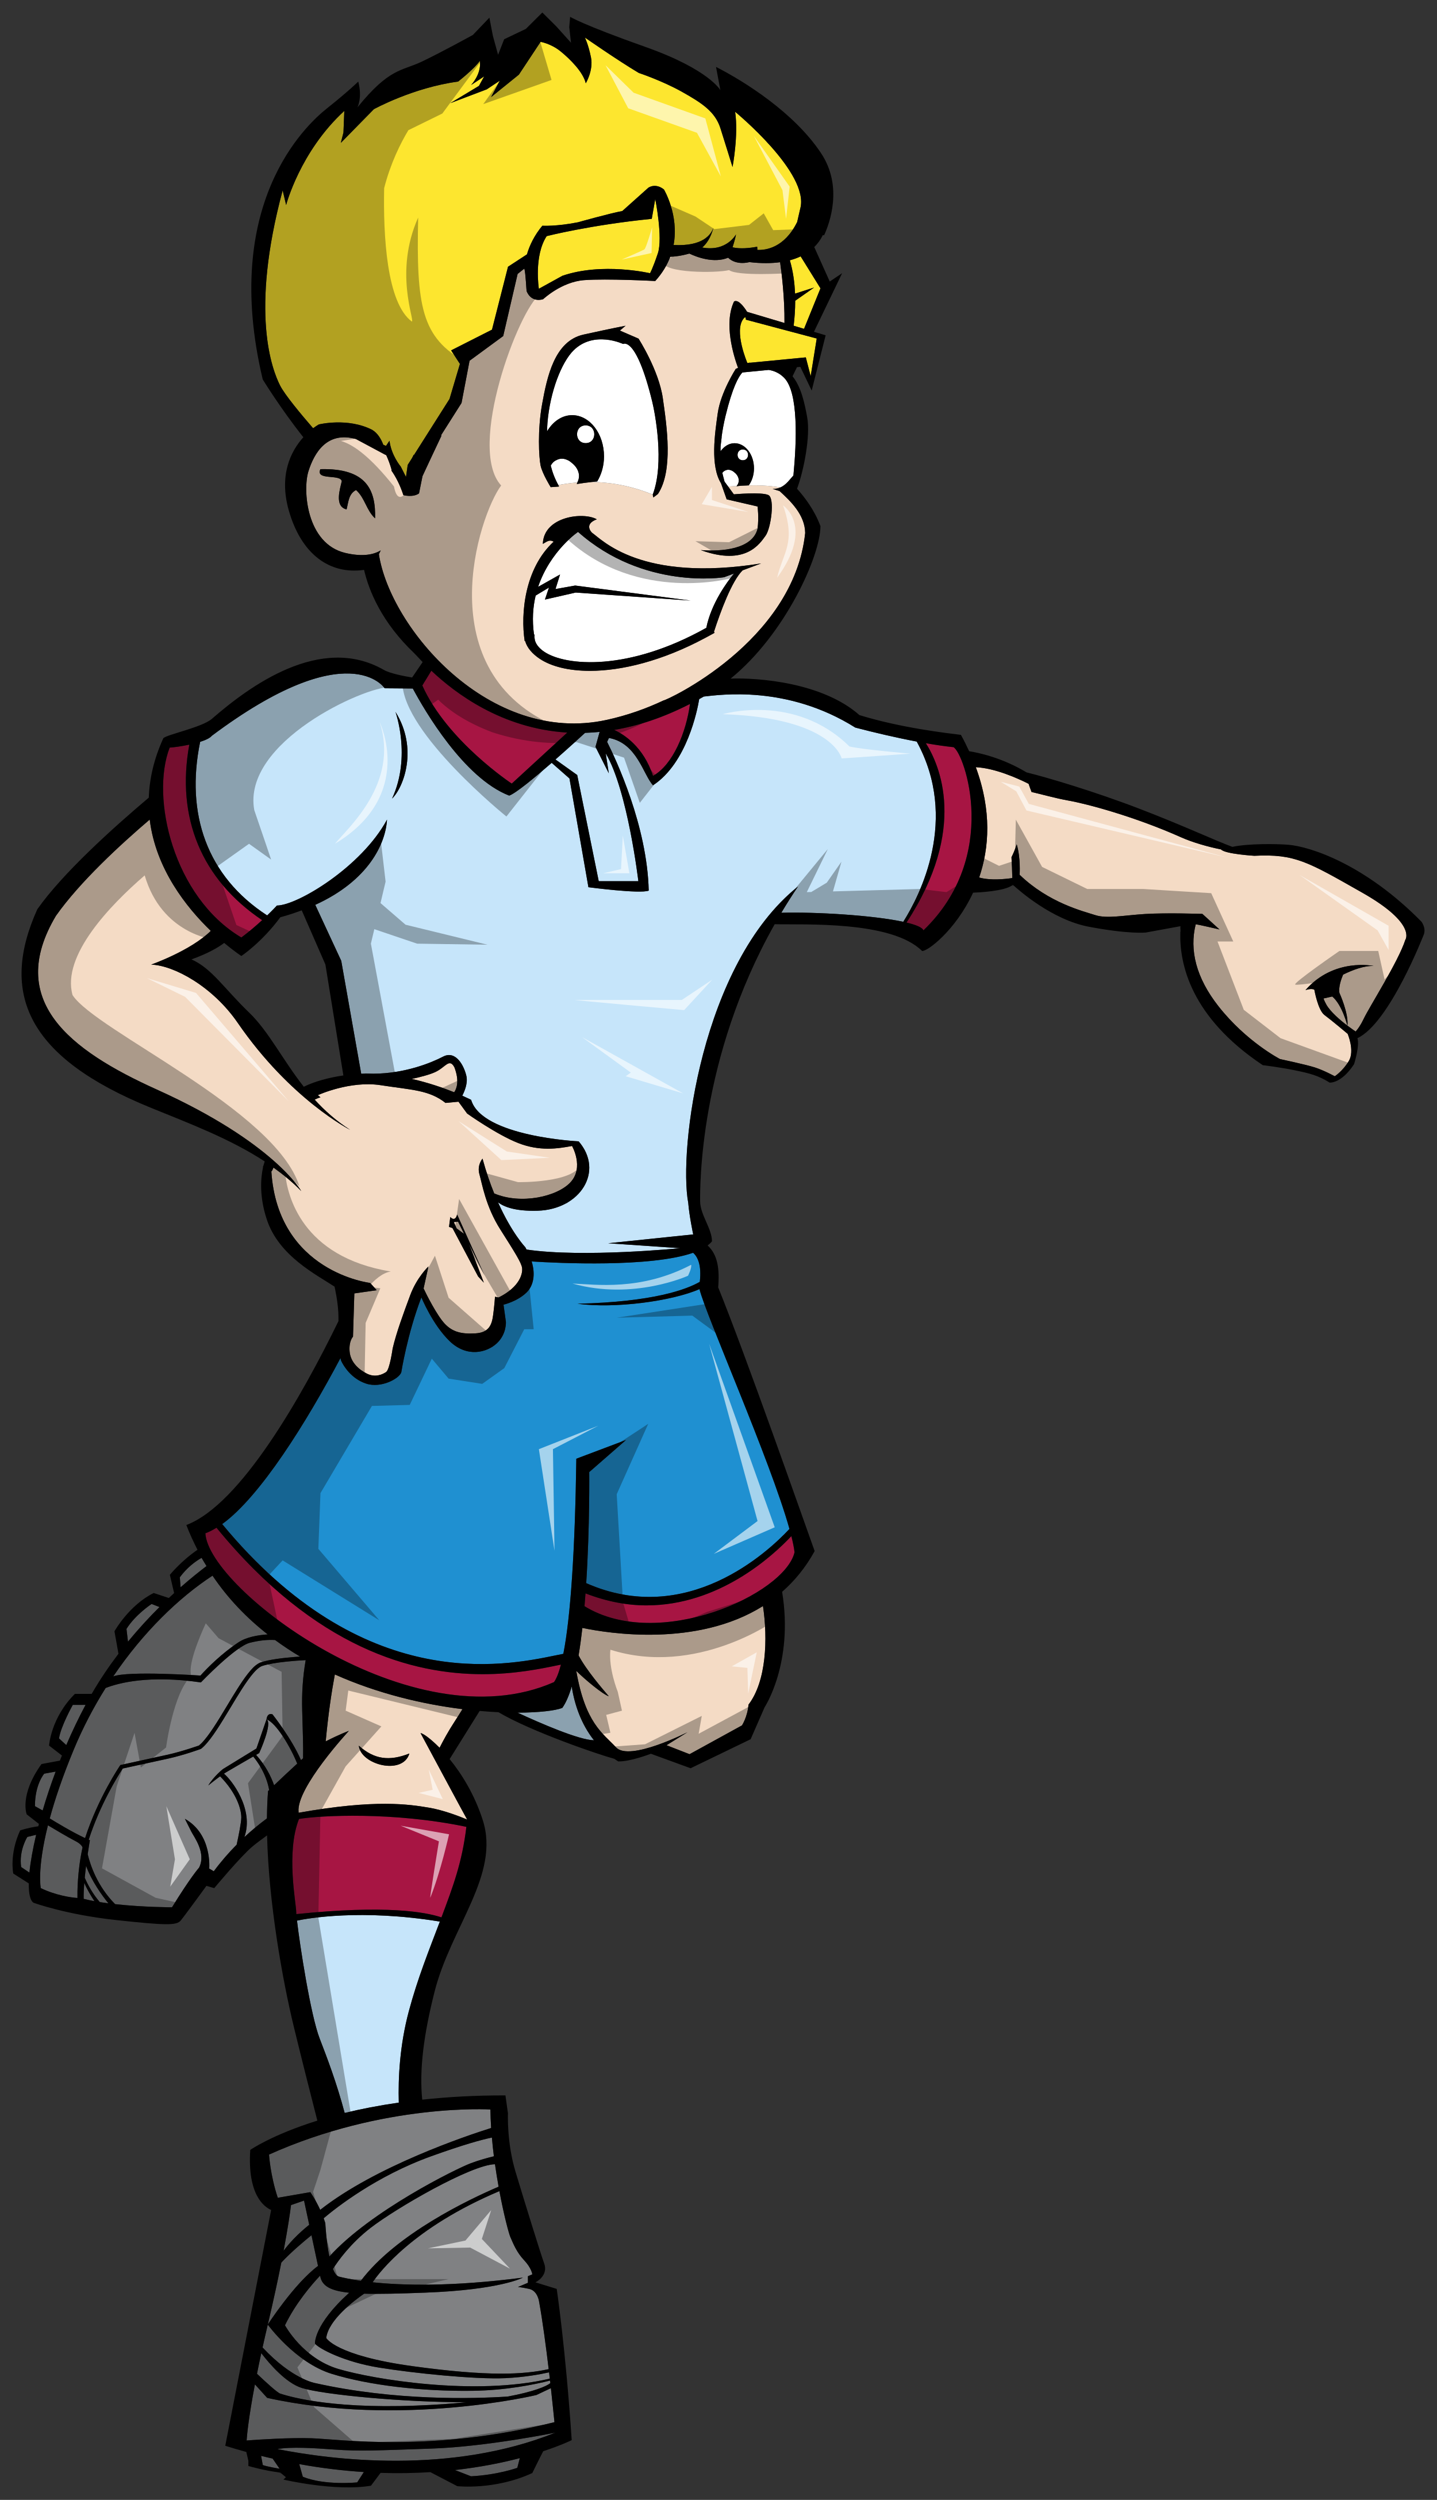
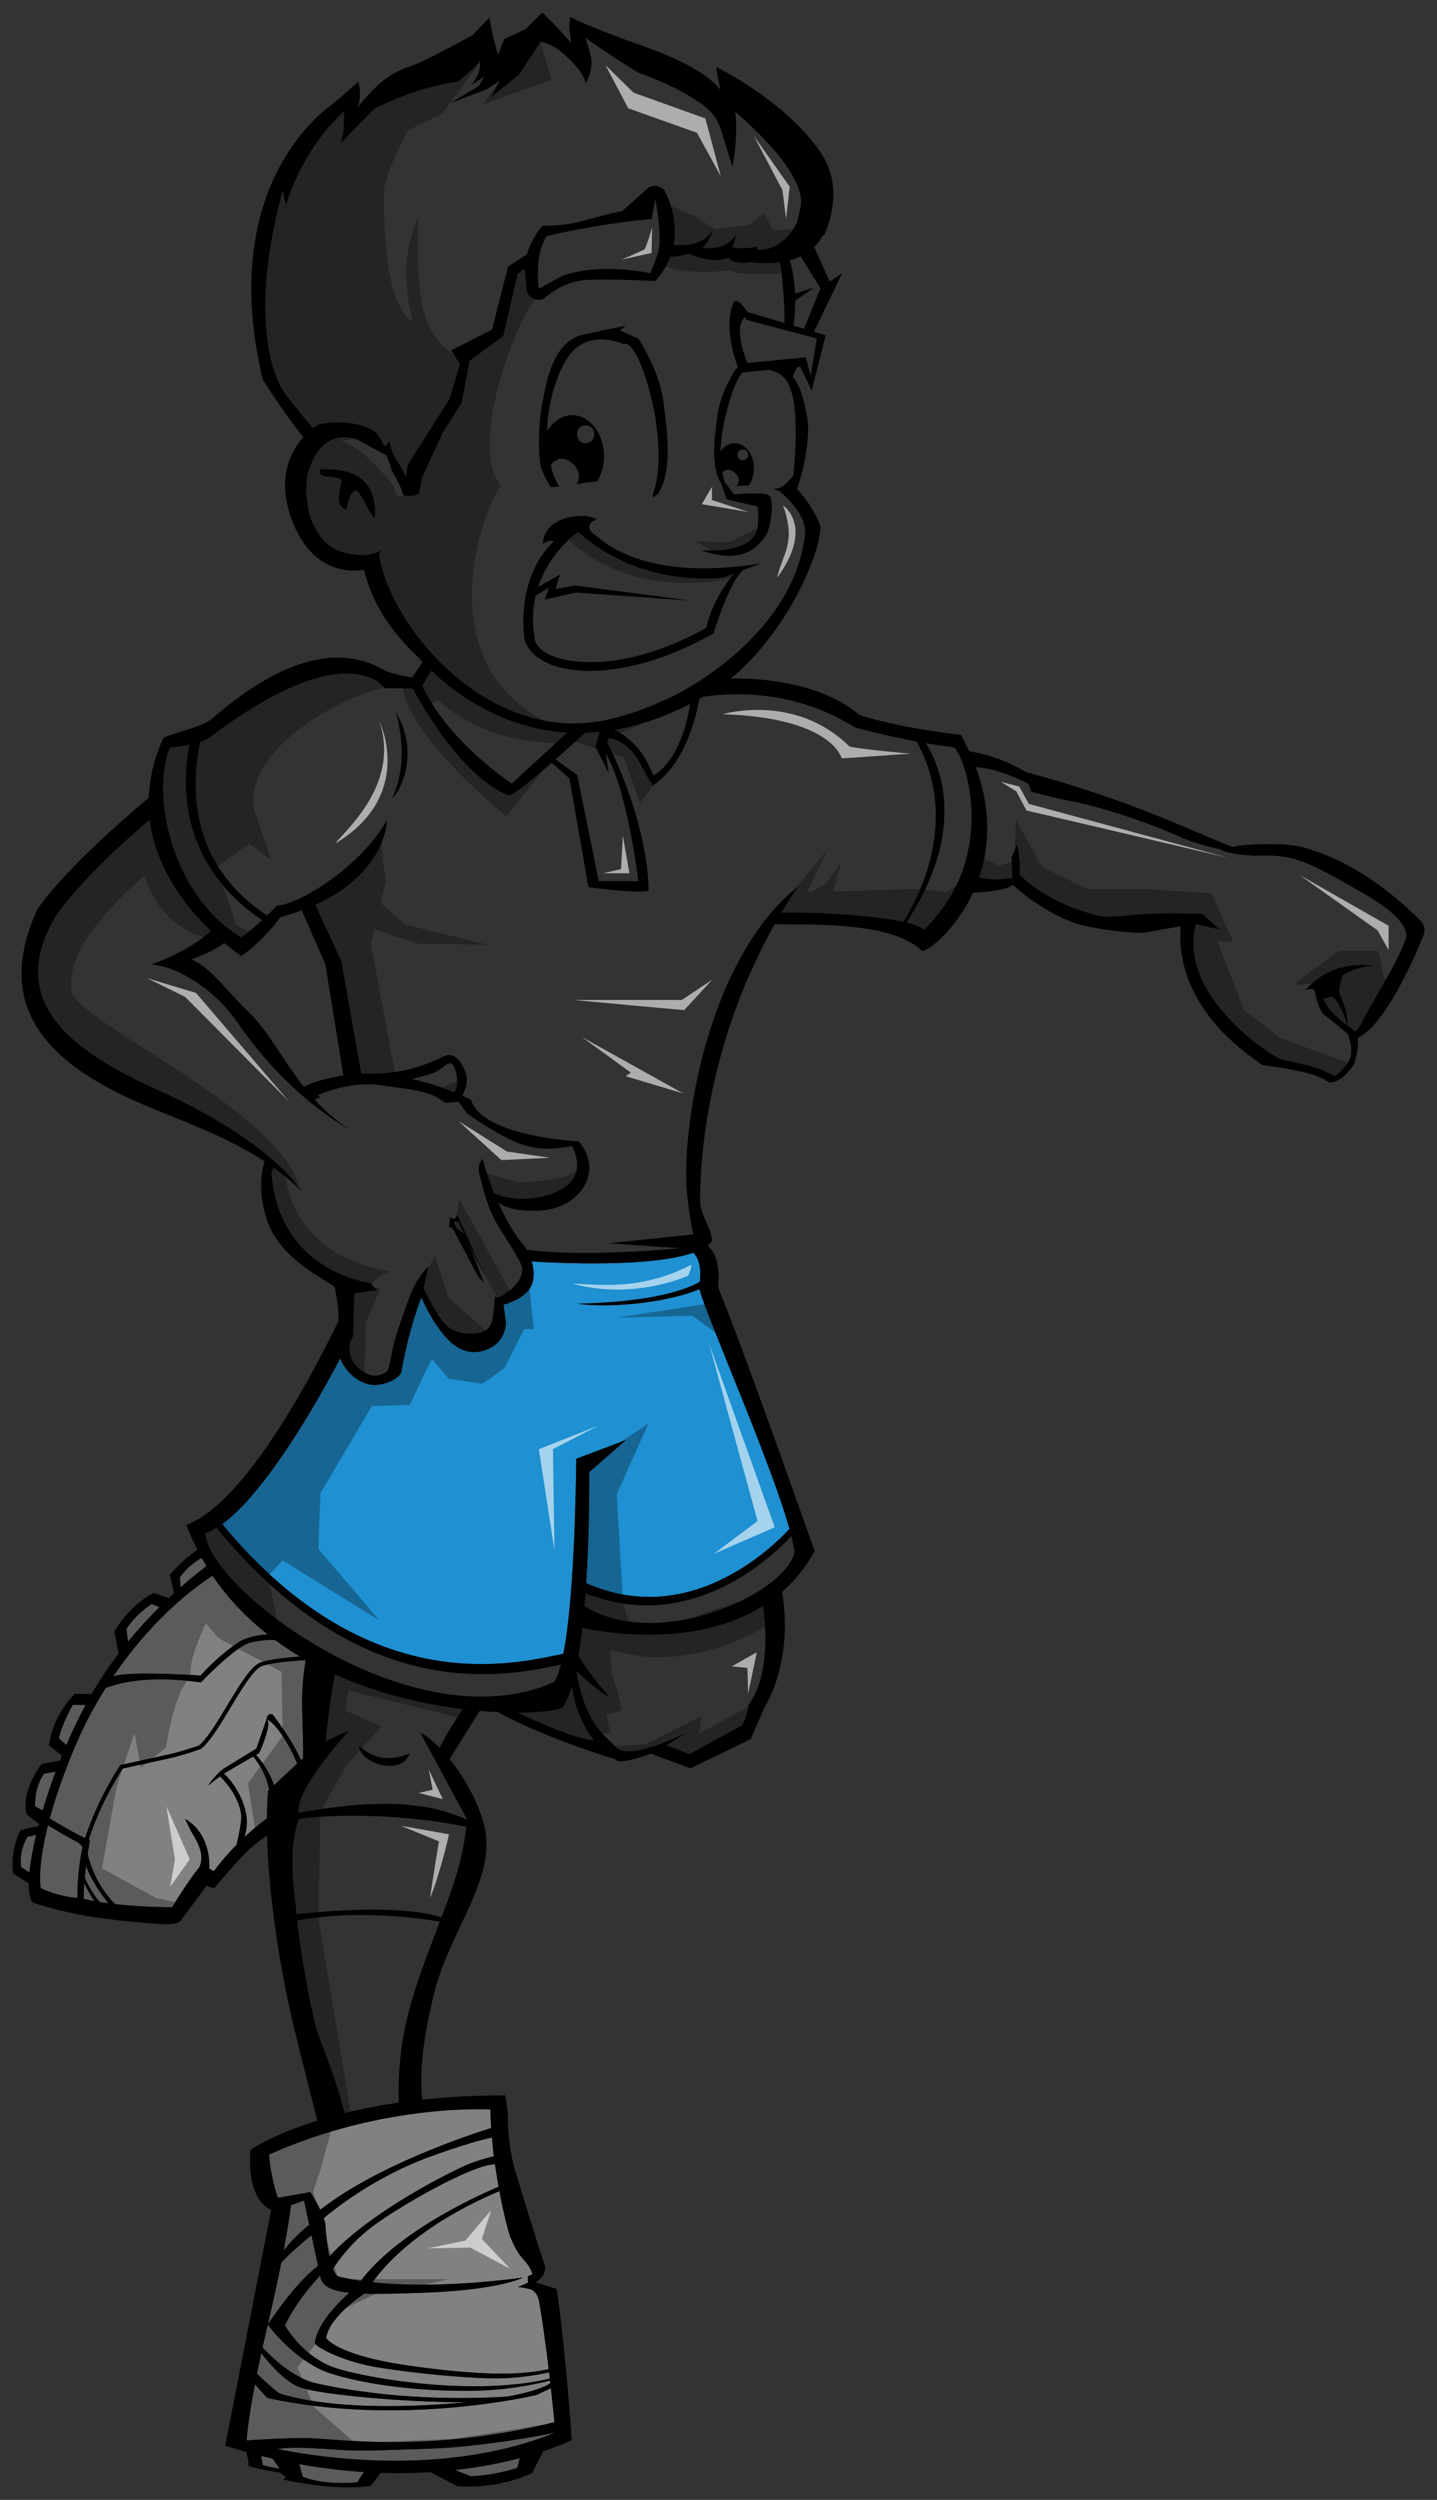
<svg xmlns="http://www.w3.org/2000/svg" version="1.1" id="layer_1" x="0px" y="0px" width="115px" height="200px" viewBox="0 0 115 200" style="enable-background:new 0 0 115 200;" xml:space="preserve">
  <rect x="0" y="0" width="115" height="200" fill="#333333" stroke="none" />
  <path id="color6" style="fill:#1F90D1;" d="M63.179,122.32c-1.72,1.846-8.207,7.898-16.266,4.337  c0.292-4.567,0.242-8.886,0.242-8.886l2.943-2.567l-3.975,1.498c-0.104,7.371-0.464,12.697-1.041,15.61  c-0.19,0.036-0.403,0.08-0.643,0.129c-4.14,0.854-15.38,3.144-26.659-10.51c3.059-2.211,6.745-8.146,9.468-13.284  c0.019,0.104,0.04,0.189,0.063,0.238c0.17,0.365,0.783,1.411,1.986,1.807c1.203,0.397,2.674-0.404,2.819-0.914  c0,0,0.483-3.066,1.607-5.987c0,0,0.888,2.186,2.268,3.513c1.38,1.326,2.969,0.913,3.768,0.166c0.799-0.745,0.726-1.725,0.726-1.725  l-0.19-1.366c0,0,1.094-0.249,1.839-0.971c0.556-0.538,0.734-1.431,0.414-2.488c2.147,0.135,9.511,0.492,12.919-0.693  c0.352,0.304,0.694,0.954,0.536,2.324c-1.036,0.595-3.675,1.612-9.784,1.751c2.972,0.41,7.561-0.204,9.76-1.169  C56.471,105.184,61.639,116.804,63.179,122.32z" />
-   <path id="color5" style="fill:#FDE62F;" d="M63.639,24.061l1.511-1.056l-1.524,0.487c-0.035-0.886-0.158-1.791-0.415-2.668  c0.323-0.086,0.609-0.191,0.864-0.312l1.587,2.557l-1.315,3.24l-0.832-0.248C63.59,25.433,63.639,24.757,63.639,24.061z   M52.159,17.508c-4.865,0.483-8.409,1.382-8.409,1.382c-1.042,1.588-0.626,4.213-0.626,4.213L45,22.067  c3.198-1.105,7.02-0.208,7.02-0.208s0.208-0.346,0.626-1.589c0.417-1.243-0.208-4.351-0.208-4.351L52.159,17.508z M64.503,26.853  l-0.341-0.091l-0.715-0.189l-0.68-0.181l-3.082-0.819c0,0,0.028-0.339-0.171-0.093c-0.816,0.974,0.297,3.562,0.297,3.562  l0.167-0.016l-0.014-0.012c0.018-0.003,0.036-0.005,0.053-0.01c0.001,0.006,0.003,0.012,0.006,0.018l2.451-0.236L63,28.735  l0.375-0.036l0.584-0.057l0.18-0.017l0.348-0.034l0.39,1.498l0.484-3.008l-0.425-0.113L64.503,26.853z M60.595,19.738  c0.01,0.085,0.009,0.17,0.013,0.255c0.668,0.032,2.165-0.159,3.188-2.234l0.248-1.08c0.764-2.832-5.214-7.736-5.214-7.736  c0.279,1.866-0.207,4.421-0.207,4.421s-0.556-1.796-0.971-3.109c-0.419-1.313-1.461-2.003-3.06-2.901  c-1.598-0.898-3.475-1.52-3.475-1.52c-1.737-1.037-4.31-2.832-4.31-2.832s0.278,0.553,0.487,1.589s-0.416,2.073-0.416,2.073  c-0.209-0.899-1.252-1.935-2.017-2.556c-0.765-0.622-1.599-0.76-1.599-0.76l-1.738,2.625l-1.112,0.898l-1.112,0.898l0.696-1.312  l-1.042,0.691l-2.919,1.105l2.295-1.382l0.417-0.76l-1.043,0.691c0.903-1.037,0.695-1.934,0.695-1.934  c-0.418,0.622-1.738,1.658-1.738,1.658c-3.613,0.483-6.742,2.21-6.742,2.21l-2.642,2.693l0.209-0.829l0.069-1.727  c-3.544,3.246-4.656,7.529-4.656,7.529l-0.278-1.175c-2.641,9.809-0.833,14.368-0.209,15.611c0.369,0.733,1.651,2.275,2.645,3.423  c0.17-0.128,0.327-0.231,0.457-0.305c0,0,2.3-0.571,4.266,0.429c0.455,0.271,0.729,0.764,0.892,1.195  c0.134,0.055,0.219,0.092,0.219,0.092l0.278-0.414c0.14,1.174,0.903,2.072,0.903,2.072l0.418,0.829l0.138-0.967l0.336-0.529  c0.051-0.096,0.104-0.193,0.144-0.281c0.008,0.006,0.019,0.006,0.028,0.01l2.838-4.475l0.833-2.804l-0.706-1.083l3.271-1.657  l1.283-5.034l1.514-0.989c0.22-0.747,0.605-1.537,1.232-2.291c0,0,1.112,0.069,2.851-0.277c0,0,2.709-0.759,3.545-0.897l2.085-1.865  c0,0,0.555-0.415,1.251,0.138c0,0,1.222,2.038,0.771,4.441c2.354,0.128,3.01-0.84,3.188-1.389c-0.104,0.423-0.352,1.126-0.896,1.588  c1.958,0.367,2.704-1.049,2.704-1.049c-0.071,0.415-0.278,1.036-0.278,1.036C59.24,19.932,60.002,19.85,60.595,19.738z" />
-   <path id="color4" style="fill:#F4DBC5;" d="M35.179,139.83c0.31-0.613,0.697-1.32,1.198-2.09c0.208-0.319,0.421-0.661,0.634-1.003  c-3.119-0.387-6.748-1.223-10.215-2.776c-0.265,1.42-0.527,3.174-0.732,5.357c1.175-0.602,1.856-0.842,1.856-0.842  s-4.215,4.551-4.028,6.471c0.002,0.023,0.003,0.053,0.006,0.08c6.183-1.104,8.873-0.666,10.414-0.41  c1.149,0.189,2.44,0.688,3.074,0.953c-0.217-0.373-3.731-6.918-3.731-6.918C33.852,138.674,34.447,139.084,35.179,139.83z   M28.716,139.66c1.236,1.104,2.439,1.258,4.045,0.627C32.233,142.061,28.87,141.191,28.716,139.66z M36.348,87.385  c-0.849-0.343-2.036-0.76-3.393-1.068c0.586-0.126,1.384-0.322,1.872-0.546c0.838-0.385,1.121-1.146,1.536-0.389  C36.793,86.505,36.53,87.125,36.348,87.385z M62.388,39.286c-0.179-0.051-0.366-0.111-0.556-0.183  c0.237,0.017,0.439-0.028,0.618-0.106c-0.938-0.164-1.885-0.184-2.672-0.159c-0.28,0.006-0.56,0.021-0.836,0.063  c0.006-0.006,0.007-0.016,0.013-0.023c-0.272,0.018-0.51,0.035-0.683,0.044l0.107,0.147l0.35,0.478c0,0,2.225-0.202,2.762,0.057  c0.535,0.258,0.208,2.669-0.229,3.26c-0.439,0.592-1.553,2.459-5.178,1.144c1.649,0.13,4.142-0.057,4.544-1.716  c0.115-0.915,0-1.773,0-1.773l-2.473-0.572l-0.452-1.283c-0.872-1.396-0.499-3.973-0.261-5.623c0.239-1.67,1.44-3.532,1.44-3.532  l0.183-0.079c-0.355-0.967-1.156-3.554-0.322-5.308c0.406-0.264,1.046,0.824,1.046,0.824l2.991,0.893  c0.022-2.082-0.245-4.146-0.35-4.863c-0.684,0.093-1.49,0.106-2.453-0.007c-1.168,0.273-1.701-0.354-1.701-0.354  c-1.162,0.473-2.522-0.051-3.11-0.331c-0.647,0.187-1.19,0.244-1.527,0.259c-0.243,0.646-0.626,1.3-1.201,1.937  c0,0-3.893-0.207-5.699-0.069c-1.807,0.138-3.267,1.52-3.267,1.52s-0.904,0.345-1.321-0.622c-0.031-0.071-0.076-1.437-0.189-1.823  l-0.537,0.427l-1.154,4.971l-2.693,1.976l-0.642,3.377l-1.647,2.597c0.016,0.005,0.032,0.006,0.044,0.016  c-0.231,0.472-1.521,3.241-1.521,3.241l-0.278,1.381c-0.486,0.346-1.251,0.138-1.251,0.138c-0.267-0.811-0.594-1.447-0.949-1.953  c-0.005-0.045,0.003-0.086-0.011-0.134c-0.104-0.358-0.251-0.77-0.439-1.171c0.005,0.035,0.009,0.059,0.009,0.059l-2.409-1.289  c-2.316-0.645-3.336,1.105-3.8,2.579c-0.463,1.473-0.185,5.802,2.966,6.539c0.636,0.149,1.157,0.185,1.591,0.154  c0.236-0.017,0.446-0.054,0.63-0.107c0.235-0.066,0.435-0.154,0.599-0.256c-0.055,0.1-0.098,0.206-0.148,0.309  c0.9,5.895,8.849,15.289,18.208,13.258c1.684-0.366,3.196-0.913,4.583-1.566c0.103,0.057,10.399-4.626,11.324-13.393  C64.419,41.176,63.253,40.077,62.388,39.286z M30.019,41.469c-0.7-0.635-0.813-1.637-1.524-2.265c-0.598,0.302-0.608,0.97-0.76,1.55  c-1.001-0.243-0.512-1.662-0.382-2.265c-0.146-0.584-2.12-0.023-1.713-0.954C29.347,37.439,30.075,39.21,30.019,41.469z   M43.389,32.307c0.39-2.125,0.973-5.023,3.304-5.538c2.333-0.515,3.37-0.708,3.37-0.708l-0.453,0.386l1.49,0.644  c0,0,1.62,2.512,1.944,4.766c0.324,2.254,0.842,5.796-0.39,7.663l-0.366,0.279l-0.052-0.23c-1.862-0.764-3.54-0.992-4.874-1.008  c-0.404,0.042-0.807,0.097-1.209,0.164c0.025-0.038,0.031-0.085,0.051-0.125c-0.668,0.053-1.189,0.145-1.522,0.208  c0.021,0.038,0.033,0.082,0.055,0.119l-0.046,0.003l-0.62,0.044c0,0-0.682-1.095-0.811-1.739  C43.13,36.589,43.001,34.432,43.389,32.307z M59.429,45.628c-0.877,0.863-1.783,3.345-2.292,4.913l0.05,0.086  c-0.031,0.018-0.063,0.033-0.094,0.051c-0.226,0.129-0.449,0.244-0.671,0.364c-3.423,1.835-6.665,2.627-9.208,2.628  c-1.71,0-3.107-0.352-4.031-0.972c-0.579-0.388-1.003-0.875-1.154-1.406c-0.013,0-0.026-0.001-0.04-0.004  c-0.331-2.198-0.009-5.802,2.32-7.953c-0.309-0.184-0.503-0.041-0.867,0.181c0.062-2.211,3.258-2.581,4.318-1.97  c-1.096,0.408-0.383,1.074-0.383,1.074c0.804,0.553,3.895,3.992,13.534,2.457L59.429,45.628z M112.464,75.192  c-0.567,1.752-2.857,5.319-3.343,6.341c-0.249,0.52-0.479,0.828-0.647,1.006l-0.005-0.027c0,0-0.273-0.179-0.64-0.455  c0.111-0.984-0.639-2.62-0.639-2.62c-0.081-0.477,0.138-1.099,0.294-1.464c0.781-0.382,1.699-0.728,2.445-0.691  c0,0-3.169-0.683-5.455,1.93c0,0,0.497-0.178,0.71-0.025c0,0,0.283,1.639,0.82,2.027c0.532,0.391,1.846,1.498,1.846,1.498  s0.578,1.353,0.096,2.165c-0.483,0.811-1.128,1.229-1.128,1.229s-0.862-0.475-1.617-0.714c-0.759-0.236-2.763-0.662-2.763-0.662  s-2.698-1.385-4.936-4.236c-1.778-2.265-2.329-4.479-1.813-6.546c0.138-0.002,1.903,0.413,1.903,0.413l-1.37-1.246  c0,0-2.858-0.096-4.562,0.007c-1.702,0.104-3.068,0.398-4.012,0.09c-0.942-0.307-3.701-0.962-6.051-3.227  c0,0,0.096-1.329-0.233-2.44c0,0-0.125,0.451-0.418,1.036c0.036,0.555,0.053,1.111,0.067,1.667  c-0.542,0.082-1.751,0.212-2.654-0.043c0.805-2.353,1.019-5.342-0.269-8.828c1.519,0.081,3.262,0.846,4.226,1.33  c0.078,0.234,0.165,0.47,0.237,0.656c0.809,0.183,1.915,0.5,2.907,0.677c1.562,0.275,5.375,1.302,9.054,2.945  c0.946,0.422,2.195,0.771,3.201,0.972c0.318,0.369,2.663,0.509,2.663,0.509c3.254-0.163,4.275,0.473,8.651,2.957  C113.407,73.905,112.464,75.192,112.464,75.192z M106.618,79.725c0.799,0.672,1.211,2.33,1.211,2.332  c-0.568-0.432-1.36-1.098-1.693-1.696c-0.098-0.177-0.171-0.336-0.223-0.478L106.618,79.725z M61.06,128.489  c0.392,2.609,0.277,6.011-1.157,7.886c-0.085,0.996-0.523,1.662-0.523,1.662l-4.195,2.305l-1.846-0.719l1.68-1.041  c0,0-4.637,2.365-5.713,1.217c-1.075-1.15-2.462-1.934-3.19-6.127c0.694,0.693,2.144,1.896,2.604,2.033  c-0.473-0.551-1.804-2.097-2.417-3.264c0.115-0.695,0.215-1.436,0.302-2.202C48.719,130.682,55.784,131.8,61.06,128.489z   M45.78,91.681c-1.17,0.221-2.598,0.433-4.309-0.235c-1.71-0.669-4.087-2.36-4.087-2.36L36.69,88.14l-1.037,0.097  c-1.312-1.042-2.707-1.033-5.176-1.417c-2.47-0.384-5.038,0.795-5.038,0.795l0.208,0.176c-0.162,0.043-0.314,0.11-0.465,0.183  c0.794,0.872,1.713,1.699,2.84,2.417c0,0-4.778-2.425-9.002-8.567c-1.979-2.876-5.073-4.589-6.922-4.652  c0,0,3.158-1.107,4.772-2.698c-1.944-1.871-4.41-4.963-4.888-8.907c-2.325,1.983-5.594,4.987-7.508,7.704  c-4.027,6.763,1.045,10.727,8.073,13.896c9.39,4.235,11.562,8.125,11.562,8.125c-0.673-0.698-1.427-1.312-2.221-1.882  c-0.066,0.15-0.137,0.322-0.173,0.305c0.521,8.07,7.908,8.926,7.908,8.926l0.524,0.582l-1.791,0.254l-0.107,3.463  c0,0-0.347,0.349-0.27,1.198c0.077,0.851,0.73,1.436,1.392,1.764c0.662,0.329,1.238,0.063,1.528-0.133  c0.29-0.196,0.524-1.885,0.524-1.885c0.297-1.274,0.861-2.799,1.398-4.245c0.535-1.448,1.467-2.318,1.467-2.318l-0.39,1.761  c0.218,0.469,1.07,2.164,1.696,2.825c0.624,0.661,1.343,0.837,2.457,0.769c1.113-0.067,1.314-0.729,1.414-1.472  c0.102-0.741,0.149-1.459,0.149-1.459l0.282,0.061c1.759-0.872,1.948-1.971,1.883-2.382c-0.065-0.414-0.558-1.2-1.739-3.06  c-1.184-1.86-1.462-3.692-1.673-4.417c-0.21-0.726,0.247-1.251,0.247-1.251c0.287,1.057,0.608,1.977,0.935,2.784  c2.144,0.915,5.06,0.253,6.112-0.899C46.761,93.38,45.78,91.681,45.78,91.681z M38.773,102.035l-1.254-2.549l1.203,3.131  l-0.46-0.499l-2.053-3.873l-0.274-0.087l0.101-0.794c0,0,0.37,0.452,0.549-0.196L38.773,102.035z M36.318,97.772l0.338-0.039  l0.486,0.985l-0.6-0.441L36.318,97.772z" />
-   <path id="color3" style="fill:#A71543;" d="M49.154,58.396c1.879-0.316,3.905-0.972,6.066-2.079  c-0.313,2.282-1.366,4.868-2.961,5.755C51.486,59.716,49.903,58.739,49.154,58.396z M51.738,128.436  c-1.529,0-3.167-0.297-4.881-0.96c-0.025,0.342-0.052,0.684-0.081,1.024c5.919,3.649,16.033-0.954,16.81-4.314  c-0.04-0.354-0.13-0.792-0.255-1.291C61.801,124.521,57.52,128.436,51.738,128.436z M33.797,54.842  c1.988,4.439,7.157,7.848,7.157,7.848l4.443-4.081c-5.26-0.319-8.992-3.173-10.877-4.951L33.797,54.842z M38.621,133.939  c-5.524,0-13.343-1.995-21.295-11.717c-0.303,0.186-0.602,0.345-0.889,0.443c0.203,4.434,16.579,16.906,27.898,11.908  c0.2-0.276,0.385-0.75,0.555-1.398c-0.096,0.02-0.178,0.035-0.285,0.057C43.247,133.514,41.18,133.939,38.621,133.939z   M76.31,59.777c-0.679-0.069-1.434-0.182-2.216-0.318c1.093,1.725,3.37,6.833-1.549,14.348c0.765,0.183,1.274,0.393,1.354,0.626  C80.077,68.505,77.186,60.289,76.31,59.777z M19.315,75.002c0.633-0.472,1.201-0.962,1.664-1.388  c-4.845-3.252-6.898-8.197-5.83-14.039c-0.611,0.13-1.222,0.214-1.571,0.237C12.032,63.805,13.866,71.767,19.315,75.002z   M23.929,145.521c-1.06,2.684-0.223,6.771-0.223,7.438c0,0.041,0.003,0.1,0.008,0.176c7.177-0.74,10.34-0.168,11.615,0.262  c0.918-2.449,1.656-4.395,1.994-7.242C31.5,144.934,25.66,145.236,23.929,145.521z" />
-   <path id="color2" style="fill:#C6E5FA;" d="M45.755,134.921c0.219,1.448,0.758,3.019,1.78,4.308  c-1.209-0.022-4.295-1.366-6.123-2.212c1.75-0.004,3.04-0.165,3.585-0.378C45.287,136.238,45.538,135.648,45.755,134.921z   M72.287,73.748c-2.412-0.521-6.958-0.8-9.763-0.723c0.418-0.7,0.861-1.401,1.335-2.101c-7.731,6.181-9.573,21.071-8.781,25.317  c0.08,1.021,0.396,2.516,0.396,2.516l-6.802,0.707l5.775,0.394c0,0-7.808,0.78-12.312,0.109c-0.033-0.061-0.058-0.121-0.095-0.183  c0,0-1.08-1.121-2.187-3.597c0.466,0.359,1.38,0.729,3.181,0.674c3.39-0.103,5.344-3.149,3.273-5.55c0,0-7.741-0.366-8.605-3.32  c0,0-0.258-0.134-0.709-0.332c0.171-0.329,0.461-1,0.329-1.579c-0.182-0.802-0.839-2.081-1.864-1.547  c-0.943,0.492-3.062,1.358-5.586,1.366c-0.162-0.006-0.323-0.01-0.486-0.011c-0.057-0.002-0.114-0.002-0.171-0.005l0.021,0.008  c-0.105,0.001-0.22,0.008-0.331,0.013l-1.598-9.036l-2.08-4.479c4.267-1.939,5.63-4.896,5.743-6.815  c-2.033,3.772-7.183,6.87-8.809,6.87c0,0-0.294,0.324-0.781,0.793c-4.822-3.129-6.551-8.123-5.364-13.888  c0.425-0.136,0.78-0.297,0.931-0.483c10.978-8.216,13.835-3.803,13.835-3.803l2.253,0.019c0.926,1.726,4.072,7.161,7.712,8.568  c0.506-0.168,2.004-1.404,3.402-2.622l1.423,1.251l1.517,8.7c0,0,4.136,0.547,4.825,0.273c-0.119-5.183-2.627-10.508-3.33-11.901  l0.149-0.312c2.255,0.41,2.737,2.938,3.525,3.787c2.723-1.784,3.554-6.042,3.696-6.895c0.121-0.067,0.243-0.136,0.365-0.206  c1.282-0.139,6.679-0.94,12.127,2.482c1.473,0.386,3.237,0.802,4.918,1.12C76.76,65.533,73.62,71.635,72.287,73.748z M31.648,56.952  c0,0,1.288,3.57-0.271,6.937C32.326,62.966,33.472,59.855,31.648,56.952z M47.916,70.5h3.171c0,0-0.859-7.289-2.613-10.23  l0.248,1.599l-1.066-2.119l0.333-1.196c-0.396,0.039-0.785,0.066-1.167,0.076c-0.326,0.301-1.287,1.181-2.37,2.132l1.741,1.243  L47.916,70.5z M23.767,153.654c0.234,2.025,1.093,7.57,1.816,9.438c0.604,1.564,1.35,3.517,2.001,5.953  c1.269-0.314,2.719-0.596,4.331-0.829c-0.057-1.973,0.074-4.583,0.802-7.308c0.702-2.631,1.628-4.916,2.484-7.176  C28.881,152.701,24.591,153.48,23.767,153.654z" />
  <path id="color1" style="fill:#808183;" d="M17.614,142.111c1.337,1.361,1.696,2.643,1.696,3.289c0,0.408-0.212,1.447-0.373,2.178  c-0.621,0.627-1.241,1.334-1.831,2.129l-0.367-0.219c0,0,0.256-2.736-1.946-3.979c0,0,0.294,0.584,0.513,1.021  c0.222,0.438,1.213,1.717,0.625,2.883c0,0-0.661,0.73-2.167,3.176c0,0-2.279,0-4.554-0.252c-1.42-1.43-1.985-3.117-2.196-3.996  c0.096-0.656,0.177-1.117,0.177-1.117c-0.031-0.012-0.063-0.027-0.095-0.041c0.9-2.793,2.329-5.09,2.678-5.627  c0.018-0.029,0.033-0.051,0.045-0.07c0.363-0.078,2.409-0.523,3.61-0.787c1.335-0.297,2.625-0.773,2.628-0.775l0.023-0.008  l0.02-0.016c0.077-0.059,0.151-0.129,0.229-0.205c0.651-0.648,1.376-1.857,2.103-3.063c0.643-1.076,1.29-2.143,1.844-2.779  c0.067-0.076,0.133-0.15,0.199-0.215c0.109-0.109,0.212-0.193,0.307-0.256c0.069-0.045,0.134-0.078,0.189-0.098  c0.474-0.156,1.203-0.271,1.92-0.348c0.572-0.061,1.134-0.099,1.57-0.121c-0.231,1.325-0.319,2.674-0.279,4.02  c0.044,1.469,0.091,2.967,0.071,3.83c-0.055,0.05-0.112,0.102-0.167,0.152c-0.761-1.756-2.282-3.666-2.282-3.666  c-0.44-0.146-0.477,0.4-0.477,0.4l-0.808,2.336l-2.681,1.645c0,0-0.733,0.582-1.174,1.313  C16.667,142.846,17.144,142.451,17.614,142.111z M21.345,145.492c0.009-0.024,0.01-0.048,0.019-0.072  c0.008-0.733,0.034-1.447,0.088-2.129c0,0,0.035-0.034,0.089-0.086c-0.23-1.301-0.959-2.299-1.276-2.676  c-0.652,0.375-1.783,1.029-2.166,1.258c-0.057,0.033-0.117,0.072-0.179,0.113c0.573,0.453,2.438,2.82,1.637,5.074  C20.166,146.408,20.771,145.916,21.345,145.492z M6.782,150.225c0.217,0.5,0.608,1.26,1.204,1.949  c0.227,0.035,0.457,0.066,0.688,0.1c-0.506-0.629-1.341-1.773-1.786-3.002C6.849,149.582,6.813,149.902,6.782,150.225z   M20.743,140.254c0,0-0.097,0.057-0.248,0.143c0.745,0.837,1.179,1.684,1.44,2.432c0.446-0.427,1.142-1.086,1.85-1.733  c-0.523-1.309-1.681-3.266-2.455-3.542C21.844,137.846,20.743,140.254,20.743,140.254z M5.981,147.262  c-0.488-0.242-1.734-0.988-2.144-1.232c-0.888,3.537-0.574,5.027-0.574,5.027c1.246,0.592,2.41,0.748,2.935,0.789  c-0.007-0.404-0.012-2.15,0.407-4.037C6.605,147.809,6.568,147.553,5.981,147.262z M1.693,149.369l0.661,0.445  c0.085-0.85,0.266-1.879,0.539-3.025l-0.705,0.172C2.188,146.961,1.5,148.029,1.693,149.369z M4.454,141.732l-0.915,0.166  c0,0-0.745,0.846-0.743,2.6l0.618,0.346C3.706,143.846,4.055,142.801,4.454,141.732z M3.981,145.48  c0.516,0.32,1.776,1.082,2.828,1.574c1.05-3.24,2.783-5.783,2.788-5.791l0.033-0.053l0.062-0.014c0.002,0,0.587-0.127,1.339-0.293  c0.754-0.162,1.672-0.363,2.333-0.51c0.655-0.145,1.301-0.336,1.785-0.49c0.243-0.076,0.442-0.145,0.584-0.191  c0.094-0.033,0.158-0.055,0.191-0.066c0.06-0.051,0.122-0.107,0.186-0.168c0.602-0.6,1.334-1.803,2.056-3.006  c0.57-0.947,1.138-1.891,1.667-2.566c0.144-0.182,0.286-0.35,0.422-0.486c0.134-0.133,0.267-0.24,0.401-0.32  c0.072-0.045,0.146-0.084,0.22-0.107c0.689-0.227,1.774-0.354,2.7-0.43c0.153-0.012,0.299-0.021,0.44-0.031  c-0.685-0.405-1.352-0.85-2.002-1.325c-0.56-0.036-1.212,0.019-2.008,0.216c-1.176,0.293-3.929,3.176-3.929,3.176  c-4.142-0.604-6.578,0.037-7.622,0.445c-0.954,1.52-1.82,3.164-2.549,4.92C4.996,142.156,4.388,143.982,3.981,145.48z   M6.695,151.914c0.272,0.068,0.562,0.131,0.864,0.186c-0.225-0.342-0.603-0.947-0.813-1.471  C6.708,151.094,6.687,151.535,6.695,151.914z M16.528,125.29c-0.133-0.219-0.268-0.434-0.394-0.659  c-0.49,0.279-1.158,0.764-1.744,1.557l0.062,0.801C15.25,126.285,15.954,125.724,16.528,125.29z M6.849,136.395l-1.024,0.002  c0,0-0.964,1.723-1.102,2.682l0.582,0.535C5.771,138.529,6.288,137.445,6.849,136.395z M16.043,134.051  c0.549-0.621,1.725-1.789,3.046-2.662c0.629-0.418,1.544-0.577,2.334-0.631c-1.661-1.301-3.169-2.851-4.415-4.7  c-2.683,1.753-5.549,4.516-7.948,8.064C10.24,133.654,16.043,134.051,16.043,134.051z M12.764,128.568l-0.632-0.246  c0,0-1.295,0.848-2.011,1.996l0.12,1.023C11.081,130.314,11.939,129.387,12.764,128.568z M29.821,182.59  c2.367,0.252,6.279,0.369,12.028-0.373c0,0-1.802,0.977-7.808,1.201c-2.074,0.08-3.672,0.119-4.901,0.084  c-0.822,0.568-2.853,2.109-3.033,3.543c0,0,0.751,1.41,6.907,2.256c6.092,0.836,8.874,0.678,10.896,0.238  c-0.217-1.818-0.481-3.805-0.762-5.369c0,0-0.1-0.9-0.8-1.051c-0.701-0.15-0.901-0.15-0.901-0.15l0.801-0.338v-0.525l0.351-0.152  c0,0-0.051-0.488-0.651-1.125c-0.602-0.641-0.85-1.279-1.1-1.844c-0.126-0.281-0.518-1.742-0.883-3.688  C33.057,178.211,30.362,181.785,29.821,182.59z M24.933,195.068c2.28,0.074,9.573,1.174,19.438-1.287  c-0.064-0.643-0.162-1.607-0.285-2.721l-1.162,0.549c0,0-10.81,2.594-21.545,0.227l-0.979-1.08c-0.512,2.693-0.638,4.09-0.665,4.49  C20.839,195.164,23.217,195.012,24.933,195.068z M22.23,175.83l2.603-0.451c0,0,0.413,0.584,0.794,1.416  c4.421-3.479,11.661-5.914,13.678-6.549c-0.031-0.498-0.053-0.994-0.059-1.48c0,0-8.508-0.527-17.717,3.607  C21.529,172.373,21.629,174.027,22.23,175.83z M26.643,181.525c0.136,0.33,0.296,0.568,0.493,0.615  c0.261,0.066,0.839,0.201,1.742,0.332c2.821-3.746,8.685-6.529,11.024-7.529c-0.103-0.57-0.201-1.172-0.29-1.797  c-1.896,0.033-7.926,3.516-9.975,5.107C28.048,179.486,27.061,180.867,26.643,181.525z M30.313,189.412  c-2.778-0.449-4.805-1.521-5.105-1.916c0,0-0.131-1.479,2.74-4.07c-1.483-0.154-2.156-0.527-2.315-1.285  c-0.006-0.023-0.012-0.053-0.018-0.08c-0.657,0.697-1.946,2.184-2.81,3.969c0,0,1.426,2.652,4.279,3.496  c2.786,0.826,10.94,2.182,16.915,0.773c-0.019-0.166-0.04-0.334-0.059-0.504c-0.71,0.16-1.963,0.391-3.493,0.465  C38.045,190.371,33.091,189.863,30.313,189.412z M25.904,177.467c0.045,0.127,0.09,0.26,0.13,0.391c0,0,0.072,1.455,0.324,2.672  c3.294-3.648,10.178-7.037,11.311-7.461c0.701-0.264,1.395-0.449,1.856-0.559c-0.062-0.492-0.117-0.994-0.16-1.498  c-0.813,0.166-2.264,0.563-4.85,1.492C30.109,174.088,26.888,176.633,25.904,177.467z M26.56,189.92  c-2.928-0.9-5.13-3.945-5.13-3.945c-0.154,0.652-0.29,1.254-0.418,1.83c2.369,2.539,4.197,2.848,4.197,2.848  c6.396,1.432,12.663,1.26,15.424,1.08c2.077-0.387,3.107-0.822,3.409-1.072c-0.007-0.068-0.016-0.137-0.024-0.207  c-1.262,0.32-3.521,0.783-6.196,0.818C33.691,191.328,29.487,190.822,26.56,189.92z M25.451,181.281  c-0.149-0.703-0.341-1.602-0.524-2.457c-0.587,0.473-1.645,1.363-2.413,2.189c-0.271,1.363-0.621,3.006-1.084,4.961  C21.429,185.975,23.546,182.695,25.451,181.281z M34.542,195.895c-4.404,0.148-5.707,0.225-7.808,0.076  c-1.63-0.119-3.436-0.232-4.541-0.035c4.373,0.861,13.832,2.066,22.26-1.318C44.453,194.617,38.946,195.744,34.542,195.895z   M24.747,177.988c-0.232-1.084-0.415-1.934-0.415-1.934l-1.042,0.359c-0.068,0.553-0.238,1.762-0.594,3.658  C23.11,179.512,23.763,178.777,24.747,177.988z M20.91,188.26c-0.129,0.592-0.242,1.135-0.344,1.648  c0.671,0.639,1.627,1.518,1.864,1.59c0.376,0.111,3.604,1.238,10.885,0.957c1.528-0.059,2.855-0.152,4.018-0.27  c-5.115,0.01-11.496-0.613-13.176-1.139C22.879,190.648,21.568,189.117,20.91,188.26z M20.894,196.477l0.135,0.732  c0.25,0.113,1.351,0.301,1.351,0.301l-0.563-0.818C21.511,196.623,21.206,196.555,20.894,196.477z M24.232,198.148  c1.751,0.715,4.353,0.451,4.353,0.451l0.534-0.83c-1.633-0.104-3.358-0.303-5.174-0.635L24.232,198.148z M37.695,198.111  c2.153-0.113,3.704-0.676,3.704-0.676l0.201-0.777c-1.413,0.369-3.157,0.725-5.197,0.953L37.695,198.111z" />
-   <path id="fill" style="fill:#FFFFFF;" d="M57.945,46.182l0.794-0.296c-0.571,0.688-1.823,2.4-2.215,4.342  c-6.263,3.513-11.262,3.06-12.967,1.918c-0.3-0.202-0.632-0.507-0.748-0.913c-0.017-0.086-0.026-0.17-0.041-0.254  c-0.002-0.068-0.001-0.138,0.009-0.21l-0.043-0.006c-0.158-1.147-0.09-2.192,0.133-3.116l1.064-0.641l-0.323,0.962l2.461-0.561  l9.199,0.642l-9.239-1.203l-1.574,0.28l0.363-1.163l-1.755,0.987c0.979-2.907,3.282-4.474,3.199-4.392  C51.518,47.226,57.945,46.182,57.945,46.182z M45.786,33.214c1.408,0,2.551,1.477,2.551,3.299c0,0.76-0.208,1.448-0.544,2.003  c-0.144,0.01-0.287,0.029-0.43,0.044c1.333,0.017,3.011,0.245,4.874,1.008c0.961-2.523,0.174-6.554-0.034-7.411  c-1.296-5.324-2.333-4.637-2.333-4.637s-2.333-1.116-3.973,0.515c-0.957,0.951-1.88,3.299-2.084,5.789  c-0.019,0.228-0.026,0.456-0.032,0.685C44.245,33.728,44.965,33.214,45.786,33.214z M45.691,36.979  c-0.086-0.079-0.186-0.143-0.304-0.187c-0.308-0.141-0.603-0.117-0.846,0.012c-0.216,0.093-0.367,0.256-0.467,0.447  c0.068,0.258,0.143,0.512,0.237,0.758c0.106,0.276,0.231,0.541,0.371,0.798c0.333-0.063,0.854-0.155,1.522-0.208  c0.112-0.225,0.168-0.479,0.107-0.742C46.224,37.479,45.99,37.201,45.691,36.979z M46.87,35.451c0.92,0,0.92-1.419,0-1.419  C45.949,34.032,45.949,35.451,46.87,35.451z M62.74,30.21c-0.379-0.378-0.807-0.549-1.218-0.615l-2.111,0.204  C59.1,30.131,58.616,31,58.065,33.264c-0.153,0.636-0.252,1.19-0.317,1.688c0.02-0.026-0.048,0.441-0.077,0.713  c-0.014,0.141-0.003,0.293-0.007,0.438c0.283-0.389,0.673-0.644,1.12-0.644c0.858,0,1.555,0.9,1.555,2.011  c0,0.525-0.158,1-0.415,1.358c-0.049,0-0.097,0.01-0.146,0.011c0.787-0.025,1.734-0.005,2.672,0.159  c0.487-0.212,0.788-0.687,1.046-0.958C63.754,35.344,63.92,31.382,62.74,30.21z M59.445,35.958c-0.561,0-0.561,0.865,0,0.865  C60.007,36.823,60.007,35.958,59.445,35.958z M58.727,37.754c-0.053-0.048-0.115-0.087-0.188-0.114  c-0.186-0.085-0.367-0.071-0.514,0.008c-0.094,0.04-0.161,0.109-0.218,0.184c0.036,0.169,0.083,0.333,0.126,0.5  c0.016,0.064,0.031,0.131,0.049,0.195l0.291,0.397c0.173-0.009,0.41-0.026,0.683-0.044c0.134-0.16,0.2-0.373,0.15-0.589  C59.05,38.059,58.908,37.89,58.727,37.754z" />
  <path id="outline" d="M28.716,139.66c1.236,1.104,2.439,1.258,4.045,0.627C32.233,142.061,28.87,141.191,28.716,139.66z   M25.639,37.536c-0.406,0.93,1.567,0.369,1.713,0.954c-0.13,0.603-0.619,2.022,0.382,2.265c0.152-0.58,0.162-1.248,0.76-1.55  c0.711,0.628,0.825,1.63,1.524,2.265C30.075,39.21,29.347,37.439,25.639,37.536z M43.26,37.233c-0.13-0.644-0.259-2.801,0.129-4.926  c0.39-2.125,0.973-5.023,3.304-5.538c2.333-0.515,3.37-0.708,3.37-0.708l-0.453,0.386l1.49,0.644c0,0,1.62,2.512,1.944,4.766  c0.324,2.254,0.842,5.796-0.39,7.663l-0.366,0.279l-0.052-0.23c0.961-2.523,0.174-6.554-0.034-7.411  c-1.296-5.324-2.333-4.637-2.333-4.637s-2.333-1.116-3.973,0.515c-0.957,0.951-1.88,3.299-2.084,5.789  c-0.019,0.228-0.026,0.456-0.032,0.685c0.466-0.781,1.187-1.295,2.007-1.295c1.408,0,2.551,1.477,2.551,3.299  c0,0.76-0.208,1.448-0.544,2.003c-0.144,0.01-0.287,0.029-0.43,0.044c-0.404,0.042-0.807,0.097-1.209,0.164  c0.025-0.038,0.031-0.085,0.051-0.125c0.112-0.225,0.168-0.479,0.107-0.742c-0.088-0.378-0.321-0.656-0.621-0.878  c-0.086-0.079-0.186-0.143-0.304-0.187c-0.308-0.141-0.603-0.117-0.846,0.012c-0.216,0.093-0.367,0.256-0.467,0.447  c0.068,0.258,0.143,0.512,0.237,0.758c0.106,0.276,0.231,0.541,0.371,0.798c0.021,0.038,0.033,0.082,0.055,0.119l-0.046,0.003  l-0.62,0.044C44.071,38.973,43.389,37.877,43.26,37.233z M46.87,35.451c0.92,0,0.92-1.419,0-1.419  C45.949,34.032,45.949,35.451,46.87,35.451z M41.989,51.288c-0.331-2.198-0.009-5.802,2.32-7.953  c-0.309-0.184-0.503-0.041-0.867,0.181c0.062-2.211,3.258-2.581,4.318-1.97c-1.096,0.408-0.383,1.074-0.383,1.074  c0.804,0.553,3.895,3.992,13.534,2.457l-1.482,0.552c-0.877,0.863-1.783,3.345-2.292,4.913l0.05,0.086  c-0.031,0.018-0.063,0.033-0.094,0.051c-0.226,0.129-0.449,0.244-0.671,0.364c-3.423,1.835-6.665,2.627-9.208,2.628  c-1.71,0-3.107-0.352-4.031-0.972c-0.579-0.388-1.003-0.875-1.154-1.406C42.016,51.292,42.003,51.291,41.989,51.288z M42.735,50.762  l0.043,0.006c-0.01,0.073-0.012,0.142-0.009,0.21c0.014,0.085,0.023,0.168,0.041,0.254c0.115,0.406,0.447,0.71,0.748,0.913  c1.705,1.142,6.705,1.595,12.967-1.918c0.392-1.942,1.644-3.654,2.215-4.342l-0.794,0.296c0,0-6.427,1.044-11.681-3.624  c0.083-0.082-2.221,1.484-3.199,4.392l1.755-0.987l-0.363,1.163l1.574-0.28l9.239,1.203l-9.199-0.642l-2.461,0.561l0.323-0.962  l-1.064,0.641C42.645,48.57,42.578,49.614,42.735,50.762z M36.209,98.245l-0.274-0.087l0.101-0.794c0,0,0.37,0.452,0.549-0.196  l2.188,4.867l-1.254-2.549l1.203,3.131l-0.46-0.499L36.209,98.245z M36.318,97.772l0.225,0.505l0.6,0.441l-0.486-0.985  L36.318,97.772z M31.377,63.889c0.948-0.923,2.094-4.035,0.271-6.937C31.648,56.952,32.936,60.522,31.377,63.889z M113.961,74.719  c0,0-2.757,7.146-5.33,8.339c0.198,0.613-0.267,2.077-0.267,2.077c-1.034,1.58-1.956,1.476-1.956,1.476  c-0.907-0.563-1.561-0.735-2.819-0.991c-1.259-0.256-2.528-0.401-2.528-0.401c-5.777-3.852-6.687-8.115-6.601-10.666  c0.04-0.029-0.02-0.317,0.011-0.455l-2.771,0.507c0,0-1.355,0.148-4.584-0.467c-2.93-0.56-5.596-2.922-6.067-3.36  c-0.008,0.012-0.011,0.02-0.02,0.032c-0.608,0.49-2.726,0.592-3.155,0.607c-1.411,3.037-3.676,4.725-4.083,4.664  c-2.447-2.439-9.438-2.084-11.795-2.141c-6.095,10.786-5.968,21.137-5.968,22.145c0,1.101,0.95,2.201,0.95,3.223  c-0.091,0.119-0.212,0.229-0.348,0.333c0.792,0.735,0.967,1.821,0.845,3.353c2.271,5.609,6.866,18.731,7.72,21.099  c-0.726,1.323-1.614,2.39-2.603,3.258c0.93,5.706-1.4,9.231-1.4,9.231l-1.121,2.562l-4.803,2.322l-3.181-1.16  c0,0-1.643,0.639-2.612,0.613c-0.109-0.064-0.205-0.139-0.31-0.207c-1.222-0.324-6.625-2.167-9.273-3.728  c-0.479-0.022-0.985-0.058-1.506-0.104c-1.433,2.293-2.19,3.509-2.403,3.853c0.957,1.176,1.988,2.818,2.65,4.877  c1.408,4.371-2.535,8.543-3.85,13.709c-0.878,3.455-1.236,6.273-0.993,8.661c1.991-0.214,4.197-0.347,6.659-0.341l0.2,1.428  c0,0-0.101,2.328,0.6,4.66c0.701,2.328,2.002,6.535,2.302,7.365c0.301,0.824-0.4,1.352-0.701,1.502l1.702,0.525  c0,0,0.701,4.658,1.201,12.1c0,0-0.801,0.4-2.282,0.889c-0.438,0.846-0.871,1.742-0.871,1.742c-3.002,1.389-6.007,1.051-6.007,1.051  l-2.151-1.121c-1.244,0.078-2.573,0.105-3.986,0.059l-0.769,1.025c-2.853,0.488-7.007-0.49-7.007-0.49l0.201-0.186l-0.451-0.377  c-1.302-0.15-2.552-0.525-2.552-0.525v-0.414l-0.168-0.707c-0.555-0.152-1.116-0.316-1.684-0.494l3.673-18.865  c-0.556-0.244-1.911-1.205-1.671-4.807c0,0,1.717-1.2,5.368-2.342c-0.533-2.082-1.261-4.952-1.879-7.492  c-0.915-3.769-2.017-9.945-2.145-15.326c-0.501,0.36-0.918,0.677-1.179,0.896c-0.956,0.805-3.048,3.322-3.048,3.322l-0.625-0.182  c0,0-1.726,2.373-2.057,2.773c-0.33,0.4-1.139,0.4-5.177-0.037c-4.039-0.438-6.609-1.387-6.609-1.387  c-0.265-0.182-0.386-0.73-0.374-1.545l-1.241-0.789c0,0-0.332-1.535,0.551-3.451c0,0,0.607-0.211,1.451-0.33  c0.017-0.064,0.033-0.127,0.049-0.189l-0.977-0.766c0,0-0.606-1.533,1.184-4.023l1.472-0.275c0.054-0.135,0.108-0.27,0.165-0.406  l-1.03-0.797c0,0,0.137-2.217,2.065-4.135h1.343c0.662-1.146,1.391-2.219,2.145-3.211l-0.321-1.797c0,0,1.157-2.08,3.14-3.064  l1.211,0.4c0.144-0.135,0.286-0.264,0.424-0.395l-0.341-1.457c0,0,0.866-1.079,2.211-2.006c-0.323-0.635-0.628-1.288-0.892-1.982  c4.347-1.633,9.288-10.386,12.174-16.31c-0.001-0.107-0.001-0.215-0.001-0.309c0.007-1.079-0.312-2.45-0.312-2.45  c-1.469-0.969-4.446-2.447-5.415-5.354c-0.632-1.893-0.485-3.388-0.307-4.201c-0.005-0.004-0.011-0.006-0.017-0.009  c0.065-0.146,0.1-0.302,0.149-0.454c-2.779-1.818-6.066-3.053-9.126-4.299C2.177,84.596-0.05,79.488,2.984,72.747  c2.023-2.879,6.046-6.504,8.923-8.933c0.053-1.492,0.4-3.083,1.167-4.761c0.362-0.313,3.096-0.861,3.887-1.547  c3.011-2.615,8.695-6.802,13.739-3.922c0.489,0.294,1.667,0.517,2.281,0.618l0.841-1.233c-0.342-0.354-0.563-0.605-0.655-0.693  c-2.614-2.483-3.635-4.984-4.032-6.683c-2.781,0.392-5.033-1.271-6.025-4.76c-0.801-2.82,0.16-4.74,1.166-5.851  c-1.833-2.312-3.25-4.626-3.25-4.626c-3.336-14.022,3.405-20.308,5.144-21.689c1.736-1.381,2.501-2.141,2.501-2.141  C29.016,7.838,28.6,8.598,28.6,8.598c2.571-3.178,3.544-2.901,5.143-3.662c1.599-0.759,4.101-2.141,4.101-2.141l1.321-1.381  l0.278,1.45l0.417,1.52l0.487-1.244l1.737-0.829L43.402,1l1.112,1.105l1.182,1.313l-0.14-1.244l0.07-0.829  c0,0,0.973,0.622,6.046,2.417c5.073,1.796,5.979,3.454,5.979,3.454l-0.35-1.864c2.294,1.174,6.255,3.66,8.409,6.907  c1.768,2.663,0.686,5.599,0.238,6.57c-0.032-0.008-0.065-0.017-0.098-0.025c-0.129,0.275-0.345,0.622-0.688,0.961l1.24,2.759  l0.991-0.667l-2.255,4.688l0.937,0.28l-0.806,3.187l-0.312,1.237l-0.151-0.319l-0.757-1.58l-0.272,0.026l-0.351,0.728  c0.698,0.864,0.973,2.195,1.169,3.271c0.275,1.496-0.265,4.267-0.81,5.726c0.615,0.685,1.399,1.709,1.873,2.991  c0,2.381-2.835,8.669-7.189,12.2c2.205-0.083,7.355,0.306,10.311,2.919c3.358,1.034,7.051,1.448,8.121,1.581  c0.246,0.444,0.459,0.878,0.658,1.309c0.746,0.117,2.637,0.513,4.594,1.694c1.66,0.404,5.465,1.535,9.047,2.913  c3.548,1.362,5.956,2.501,7.425,3.045c1.272-0.275,3.504-0.246,4.463-0.17c1.727,0.136,6.124,1.536,10.659,6.146  C113.748,73.728,114.119,74.193,113.961,74.719z M2.893,146.789l-0.705,0.172c0,0-0.688,1.068-0.495,2.408l0.661,0.445  C2.439,148.965,2.621,147.936,2.893,146.789z M64.935,26.968l-0.433-0.115l-0.341-0.091l-0.715-0.189l-0.68-0.181l-3.082-0.819  c0,0,0.028-0.339-0.171-0.093c-0.816,0.974,0.297,3.562,0.297,3.562l0.167-0.016l-0.014-0.012c0.018-0.003,0.036-0.005,0.053-0.01  c0.001,0.006,0.003,0.012,0.006,0.018l2.451-0.236L63,28.735l0.375-0.036l0.584-0.057l0.18-0.017l0.348-0.034l0.39,1.498  l0.484-3.008L64.935,26.968z M64.074,20.511c-0.255,0.121-0.541,0.226-0.864,0.312c0.257,0.877,0.38,1.783,0.415,2.668l1.524-0.487  l-1.511,1.056c0,0.696-0.049,1.372-0.125,1.999l0.832,0.248l1.315-3.24L64.074,20.511z M25.059,34.263  c0.17-0.128,0.327-0.231,0.457-0.305c0,0,2.3-0.571,4.266,0.429c0.455,0.271,0.729,0.764,0.892,1.195  c0.134,0.055,0.219,0.092,0.219,0.092l0.278-0.414c0.14,1.174,0.903,2.072,0.903,2.072l0.418,0.829l0.138-0.967l0.336-0.529  c0.051-0.096,0.104-0.193,0.144-0.281c0.008,0.006,0.019,0.006,0.028,0.01l2.838-4.475l0.833-2.804l-0.706-1.083l3.271-1.657  l1.283-5.034l1.514-0.989c0.22-0.747,0.605-1.537,1.232-2.291c0,0,1.112,0.069,2.851-0.277c0,0,2.709-0.759,3.545-0.897l2.085-1.865  c0,0,0.555-0.415,1.251,0.138c0,0,1.222,2.038,0.771,4.441c2.354,0.128,3.01-0.84,3.188-1.389c-0.104,0.423-0.352,1.126-0.896,1.588  c1.958,0.367,2.704-1.049,2.704-1.049c-0.071,0.415-0.278,1.036-0.278,1.036c0.617,0.145,1.379,0.062,1.972-0.049  c0.01,0.085,0.009,0.17,0.013,0.255c0.668,0.032,2.165-0.159,3.188-2.234l0.248-1.08c0.764-2.832-5.214-7.736-5.214-7.736  c0.279,1.866-0.207,4.421-0.207,4.421s-0.556-1.796-0.971-3.109c-0.419-1.313-1.461-2.003-3.06-2.901  c-1.598-0.898-3.475-1.52-3.475-1.52c-1.737-1.037-4.31-2.832-4.31-2.832s0.278,0.553,0.487,1.589s-0.416,2.073-0.416,2.073  c-0.209-0.899-1.252-1.935-2.017-2.556c-0.765-0.622-1.599-0.76-1.599-0.76l-1.738,2.625l-1.112,0.898l-1.112,0.898l0.696-1.312  l-1.042,0.691l-2.919,1.105l2.295-1.382l0.417-0.76l-1.043,0.691c0.903-1.037,0.695-1.934,0.695-1.934  c-0.418,0.622-1.738,1.658-1.738,1.658c-3.613,0.483-6.742,2.21-6.742,2.21l-2.642,2.693l0.209-0.829l0.069-1.727  c-3.544,3.246-4.656,7.529-4.656,7.529l-0.278-1.175c-2.641,9.809-0.833,14.368-0.209,15.611  C22.783,31.572,24.064,33.115,25.059,34.263z M52.438,15.92l-0.279,1.588c-4.865,0.483-8.409,1.382-8.409,1.382  c-1.042,1.588-0.626,4.213-0.626,4.213L45,22.067c3.198-1.105,7.02-0.208,7.02-0.208s0.208-0.346,0.626-1.589  C53.063,19.028,52.438,15.92,52.438,15.92z M48.531,57.598c1.684-0.366,3.196-0.913,4.583-1.566  c0.103,0.057,10.399-4.626,11.324-13.393c-0.02-1.463-1.186-2.562-2.051-3.353c-0.179-0.051-0.366-0.111-0.556-0.183  c0.237,0.017,0.439-0.028,0.618-0.106c0.487-0.212,0.788-0.687,1.046-0.958c0.258-2.696,0.424-6.658-0.756-7.83  c-0.379-0.378-0.807-0.549-1.218-0.615l-2.111,0.204C59.1,30.131,58.616,31,58.065,33.264c-0.153,0.636-0.252,1.19-0.317,1.688  c0.02-0.026-0.048,0.441-0.077,0.713c-0.014,0.141-0.003,0.293-0.007,0.438c0.283-0.389,0.673-0.644,1.12-0.644  c0.858,0,1.555,0.9,1.555,2.011c0,0.525-0.158,1-0.415,1.358c-0.049,0-0.097,0.01-0.146,0.011c-0.28,0.006-0.56,0.021-0.836,0.063  c0.006-0.006,0.007-0.016,0.013-0.023c0.134-0.16,0.2-0.373,0.15-0.589c-0.056-0.231-0.197-0.4-0.379-0.536  c-0.053-0.048-0.115-0.087-0.188-0.114c-0.186-0.085-0.367-0.071-0.514,0.008c-0.094,0.04-0.161,0.109-0.218,0.184  c0.036,0.169,0.083,0.333,0.126,0.5c0.016,0.064,0.031,0.131,0.049,0.195l0.291,0.397l0.107,0.147l0.35,0.478  c0,0,2.225-0.202,2.762,0.057c0.535,0.258,0.208,2.669-0.229,3.26c-0.439,0.592-1.553,2.459-5.178,1.144  c1.649,0.13,4.142-0.057,4.544-1.716c0.115-0.915,0-1.773,0-1.773l-2.473-0.572l-0.452-1.283c-0.872-1.396-0.499-3.973-0.261-5.623  c0.239-1.67,1.44-3.532,1.44-3.532l0.183-0.079c-0.355-0.967-1.156-3.554-0.322-5.308c0.406-0.264,1.046,0.824,1.046,0.824  l2.991,0.893c0.022-2.082-0.245-4.146-0.35-4.863c-0.684,0.093-1.49,0.106-2.453-0.007c-1.168,0.273-1.701-0.354-1.701-0.354  c-1.162,0.473-2.522-0.051-3.11-0.331c-0.647,0.187-1.19,0.244-1.527,0.259c-0.243,0.646-0.626,1.3-1.201,1.937  c0,0-3.893-0.207-5.699-0.069c-1.807,0.138-3.267,1.52-3.267,1.52s-0.904,0.345-1.321-0.622c-0.031-0.071-0.076-1.437-0.189-1.823  l-0.537,0.427l-1.154,4.971l-2.693,1.976l-0.642,3.377l-1.647,2.597c0.016,0.005,0.032,0.006,0.044,0.016  c-0.231,0.472-1.521,3.241-1.521,3.241l-0.278,1.381c-0.486,0.346-1.251,0.138-1.251,0.138c-0.267-0.811-0.594-1.447-0.949-1.953  c-0.005-0.045,0.003-0.086-0.011-0.134c-0.104-0.358-0.251-0.77-0.439-1.171c0.005,0.035,0.009,0.059,0.009,0.059l-2.409-1.289  c-2.316-0.645-3.336,1.105-3.8,2.579c-0.463,1.473-0.185,5.802,2.966,6.539c0.636,0.149,1.157,0.185,1.591,0.154  c0.236-0.017,0.446-0.054,0.63-0.107c0.235-0.066,0.435-0.154,0.599-0.256c-0.055,0.1-0.098,0.206-0.148,0.309  C31.223,50.235,39.171,59.629,48.531,57.598z M59.445,35.958c-0.561,0-0.561,0.865,0,0.865  C60.007,36.823,60.007,35.958,59.445,35.958z M46.823,58.629c-0.326,0.301-1.287,1.181-2.37,2.132l1.741,1.243l1.722,8.495h3.171  c0,0-0.859-7.289-2.613-10.23l0.248,1.599l-1.066-2.119l0.333-1.196C47.594,58.592,47.205,58.619,46.823,58.629z M49.154,58.396  c0.749,0.343,2.332,1.32,3.105,3.677c1.596-0.887,2.648-3.473,2.961-5.755C53.059,57.424,51.034,58.08,49.154,58.396z   M33.797,54.842c1.988,4.439,7.157,7.848,7.157,7.848l4.443-4.081c-5.26-0.319-8.992-3.173-10.877-4.951L33.797,54.842z   M19.315,75.002c0.633-0.472,1.201-0.962,1.664-1.388c-4.845-3.252-6.898-8.197-5.83-14.039c-0.611,0.13-1.222,0.214-1.571,0.237  C12.032,63.805,13.866,71.767,19.315,75.002z M22.432,73.385c-1.491,2.021-3.117,3.098-3.117,3.098s-0.561-0.365-1.372-1.045  c-0.445,0.337-1.246,0.825-2.62,1.317c1.623,0.715,2.623,2.339,4.607,4.246c1.569,1.508,2.685,3.784,4.381,5.943  c0.892-0.442,2.057-0.742,3.168-0.905l-1.438-8.877l-1.894-4.331C23.611,73.03,23.049,73.219,22.432,73.385z M29.624,102.639  l0.524,0.582l-1.791,0.254l-0.107,3.463c0,0-0.347,0.349-0.27,1.198c0.077,0.851,0.73,1.436,1.392,1.764  c0.662,0.329,1.238,0.063,1.528-0.133c0.29-0.196,0.524-1.885,0.524-1.885c0.297-1.274,0.861-2.799,1.398-4.245  c0.535-1.448,1.467-2.318,1.467-2.318l-0.39,1.761c0.218,0.469,1.07,2.164,1.696,2.825c0.624,0.661,1.343,0.837,2.457,0.769  c1.113-0.067,1.314-0.729,1.414-1.472c0.102-0.741,0.149-1.459,0.149-1.459l0.282,0.061c1.759-0.872,1.948-1.971,1.883-2.382  c-0.065-0.414-0.558-1.2-1.739-3.06c-1.184-1.86-1.462-3.692-1.673-4.417c-0.21-0.726,0.247-1.251,0.247-1.251  c0.287,1.057,0.608,1.977,0.935,2.784c2.144,0.915,5.06,0.253,6.112-0.899c1.097-1.198,0.116-2.897,0.116-2.897  c-1.17,0.221-2.598,0.433-4.309-0.235c-1.71-0.669-4.087-2.36-4.087-2.36L36.69,88.14l-1.037,0.097  c-1.312-1.042-2.707-1.033-5.176-1.417c-2.47-0.384-5.038,0.795-5.038,0.795l0.208,0.176c-0.162,0.043-0.314,0.11-0.465,0.183  c0.794,0.872,1.713,1.699,2.84,2.417c0,0-4.778-2.425-9.002-8.567c-1.979-2.876-5.073-4.589-6.922-4.652  c0,0,3.158-1.107,4.772-2.698c-1.944-1.871-4.41-4.963-4.888-8.907c-2.325,1.983-5.594,4.987-7.508,7.704  c-4.027,6.763,1.045,10.727,8.073,13.896c9.39,4.235,11.562,8.125,11.562,8.125c-0.673-0.698-1.427-1.312-2.221-1.882  c-0.066,0.15-0.137,0.322-0.173,0.305C22.237,101.784,29.624,102.639,29.624,102.639z M36.348,87.385  c0.182-0.26,0.446-0.88,0.015-2.003c-0.416-0.758-0.698,0.004-1.536,0.389c-0.488,0.224-1.286,0.419-1.872,0.546  C34.312,86.626,35.499,87.043,36.348,87.385z M14.39,126.188l0.062,0.801c0.798-0.703,1.502-1.265,2.076-1.698  c-0.133-0.219-0.268-0.434-0.394-0.659C15.644,124.91,14.976,125.395,14.39,126.188z M10.121,130.318l0.12,1.023  c0.841-1.027,1.699-1.955,2.523-2.773l-0.632-0.246C12.131,128.322,10.836,129.17,10.121,130.318z M9.06,134.121  c1.18-0.467,6.983-0.07,6.983-0.07c0.549-0.621,1.725-1.789,3.046-2.662c0.629-0.418,1.544-0.577,2.334-0.631  c-1.661-1.301-3.169-2.851-4.415-4.7C14.325,127.811,11.459,130.573,9.06,134.121z M5.304,139.613  c0.467-1.084,0.983-2.168,1.544-3.219l-1.024,0.002c0,0-0.964,1.723-1.102,2.682L5.304,139.613z M3.981,145.48  c0.516,0.32,1.776,1.082,2.828,1.574c1.05-3.24,2.783-5.783,2.788-5.791l0.033-0.053l0.062-0.014c0.002,0,0.587-0.127,1.339-0.293  c0.754-0.162,1.672-0.363,2.333-0.51c0.655-0.145,1.301-0.336,1.785-0.49c0.243-0.076,0.442-0.145,0.584-0.191  c0.094-0.033,0.158-0.055,0.191-0.066c0.06-0.051,0.122-0.107,0.186-0.168c0.602-0.6,1.334-1.803,2.056-3.006  c0.57-0.947,1.138-1.891,1.667-2.566c0.144-0.182,0.286-0.35,0.422-0.486c0.134-0.133,0.267-0.24,0.401-0.32  c0.072-0.045,0.146-0.084,0.22-0.107c0.689-0.227,1.774-0.354,2.7-0.43c0.153-0.012,0.299-0.021,0.44-0.031  c-0.685-0.405-1.352-0.85-2.002-1.325c-0.56-0.036-1.212,0.019-2.008,0.216c-1.176,0.293-3.929,3.176-3.929,3.176  c-4.142-0.604-6.578,0.037-7.622,0.445c-0.954,1.52-1.82,3.164-2.549,4.92C4.996,142.156,4.388,143.982,3.981,145.48z   M3.414,144.844c0.292-0.998,0.641-2.043,1.04-3.111l-0.915,0.166c0,0-0.745,0.846-0.743,2.6L3.414,144.844z M6.605,147.809  c0,0-0.037-0.256-0.624-0.547c-0.488-0.242-1.734-0.988-2.144-1.232c-0.888,3.537-0.574,5.027-0.574,5.027  c1.246,0.592,2.41,0.748,2.935,0.789C6.191,151.441,6.186,149.695,6.605,147.809z M7.559,152.1  c-0.225-0.342-0.603-0.947-0.813-1.471c-0.038,0.465-0.059,0.906-0.051,1.285C6.967,151.982,7.257,152.045,7.559,152.1z   M8.674,152.273c-0.506-0.629-1.341-1.773-1.786-3.002c-0.04,0.311-0.075,0.631-0.107,0.953c0.217,0.5,0.608,1.26,1.204,1.949  C8.212,152.209,8.443,152.24,8.674,152.273z M19.31,145.4c0-0.646-0.358-1.928-1.696-3.289c-0.47,0.34-0.947,0.734-0.947,0.734  c0.44-0.73,1.174-1.313,1.174-1.313l2.681-1.645l0.808-2.336c0.514,0.293-0.587,2.701-0.587,2.701s-0.097,0.057-0.248,0.143  c0.745,0.837,1.179,1.684,1.44,2.432c0.446-0.427,1.142-1.086,1.85-1.733c-0.523-1.309-1.681-3.266-2.455-3.542  c0,0,0.037-0.547,0.477-0.4c0,0,1.521,1.91,2.282,3.666c0.056-0.051,0.112-0.103,0.167-0.152c0.02-0.863-0.027-2.361-0.071-3.83  c-0.04-1.346,0.048-2.694,0.279-4.02c-0.436,0.022-0.998,0.061-1.57,0.121c-0.718,0.076-1.446,0.191-1.92,0.348  c-0.056,0.02-0.121,0.053-0.189,0.098c-0.095,0.063-0.198,0.146-0.307,0.256c-0.066,0.064-0.131,0.139-0.199,0.215  c-0.554,0.637-1.201,1.703-1.844,2.779c-0.728,1.205-1.452,2.414-2.103,3.063c-0.078,0.076-0.152,0.146-0.229,0.205l-0.02,0.016  l-0.023,0.008c-0.004,0.002-1.293,0.479-2.628,0.775c-1.202,0.264-3.247,0.709-3.61,0.787c-0.012,0.02-0.027,0.041-0.045,0.07  c-0.349,0.537-1.778,2.834-2.678,5.627c0.031,0.014,0.064,0.029,0.095,0.041c0,0-0.081,0.461-0.177,1.117  c0.211,0.879,0.775,2.566,2.196,3.996c2.275,0.252,4.554,0.252,4.554,0.252c1.506-2.445,2.167-3.176,2.167-3.176  c0.587-1.166-0.404-2.445-0.625-2.883c-0.219-0.438-0.513-1.021-0.513-1.021c2.203,1.242,1.946,3.979,1.946,3.979l0.367,0.219  c0.59-0.795,1.21-1.502,1.831-2.129C19.098,146.848,19.31,145.809,19.31,145.4z M21.364,145.42c0.008-0.733,0.034-1.447,0.088-2.129  c0,0,0.035-0.034,0.089-0.086c-0.23-1.301-0.959-2.299-1.276-2.676c-0.652,0.375-1.783,1.029-2.166,1.258  c-0.057,0.033-0.117,0.072-0.179,0.113c0.573,0.453,2.438,2.82,1.637,5.074c0.609-0.566,1.214-1.059,1.788-1.482  C21.354,145.468,21.355,145.444,21.364,145.42z M20.566,189.908c0.671,0.639,1.627,1.518,1.864,1.59  c0.376,0.111,3.604,1.238,10.885,0.957c1.528-0.059,2.855-0.152,4.018-0.27c-5.115,0.01-11.496-0.613-13.176-1.139  c-1.278-0.398-2.589-1.93-3.247-2.787C20.781,188.852,20.668,189.395,20.566,189.908z M22.38,197.51l-0.563-0.818  c-0.306-0.068-0.611-0.137-0.923-0.215l0.135,0.732C21.279,197.322,22.38,197.51,22.38,197.51z M29.12,197.77  c-1.633-0.104-3.358-0.303-5.174-0.635l0.287,1.014c1.751,0.715,4.353,0.451,4.353,0.451L29.12,197.77z M41.6,196.658  c-1.413,0.369-3.157,0.725-5.197,0.953l1.292,0.5c2.153-0.113,3.704-0.676,3.704-0.676L41.6,196.658z M44.453,194.617  c0,0-5.507,1.127-9.911,1.277c-4.404,0.148-5.707,0.225-7.808,0.076c-1.63-0.119-3.436-0.232-4.541-0.035  C26.566,196.797,36.025,198.002,44.453,194.617z M44.087,191.061l-1.162,0.549c0,0-10.81,2.594-21.545,0.227l-0.979-1.08  c-0.512,2.693-0.638,4.09-0.665,4.49c1.103-0.082,3.482-0.234,5.198-0.178c2.28,0.074,9.573,1.174,19.438-1.287  C44.307,193.139,44.21,192.174,44.087,191.061z M44.017,190.453c-1.262,0.32-3.521,0.783-6.196,0.818  c-4.129,0.057-8.334-0.449-11.261-1.352c-2.928-0.9-5.13-3.945-5.13-3.945s2.117-3.279,4.021-4.693  c-0.149-0.703-0.341-1.602-0.524-2.457c-0.587,0.473-1.645,1.363-2.413,2.189c-0.271,1.363-0.621,3.006-1.084,4.961  c-0.154,0.652-0.29,1.254-0.418,1.83c2.369,2.539,4.197,2.848,4.197,2.848c6.396,1.432,12.663,1.26,15.424,1.08  c2.077-0.387,3.107-0.822,3.409-1.072C44.034,190.592,44.026,190.523,44.017,190.453z M24.747,177.988  c-0.232-1.084-0.415-1.934-0.415-1.934l-1.042,0.359c-0.068,0.553-0.238,1.762-0.594,3.658  C23.11,179.512,23.763,178.777,24.747,177.988z M43.941,189.795c-0.71,0.16-1.963,0.391-3.493,0.465  c-2.403,0.111-7.357-0.396-10.135-0.848c-2.778-0.449-4.805-1.521-5.105-1.916c0,0-0.131-1.479,2.74-4.07  c-1.483-0.154-2.156-0.527-2.315-1.285c-0.006-0.023-0.012-0.053-0.018-0.08c-0.657,0.697-1.946,2.184-2.81,3.969  c0,0,1.426,2.652,4.279,3.496c2.786,0.826,10.94,2.182,16.915,0.773C43.981,190.133,43.96,189.965,43.941,189.795z M39.966,175.297  c-6.909,2.914-9.604,6.488-10.145,7.293c2.367,0.252,6.279,0.369,12.028-0.373c0,0-1.802,0.977-7.808,1.201  c-2.074,0.08-3.672,0.119-4.901,0.084c-0.822,0.568-2.853,2.109-3.033,3.543c0,0,0.751,1.41,6.907,2.256  c6.092,0.836,8.874,0.678,10.896,0.238c-0.217-1.818-0.481-3.805-0.762-5.369c0,0-0.1-0.9-0.8-1.051  c-0.701-0.15-0.901-0.15-0.901-0.15l0.801-0.338v-0.525l0.351-0.152c0,0-0.051-0.488-0.651-1.125c-0.602-0.641-0.85-1.279-1.1-1.844  C40.723,178.703,40.331,177.242,39.966,175.297z M39.612,173.146c-1.896,0.033-7.926,3.516-9.975,5.107  c-1.589,1.232-2.576,2.613-2.994,3.271c0.136,0.33,0.296,0.568,0.493,0.615c0.261,0.066,0.839,0.201,1.742,0.332  c2.821-3.746,8.685-6.529,11.024-7.529C39.799,174.373,39.701,173.771,39.612,173.146z M39.366,171.012  c-0.813,0.166-2.264,0.563-4.85,1.492c-4.407,1.584-7.628,4.129-8.612,4.963c0.045,0.127,0.09,0.26,0.13,0.391  c0,0,0.072,1.455,0.324,2.672c3.294-3.648,10.178-7.037,11.311-7.461c0.701-0.264,1.395-0.449,1.856-0.559  C39.464,172.018,39.409,171.516,39.366,171.012z M21.529,172.373c0,0,0.1,1.654,0.701,3.457l2.603-0.451  c0,0,0.413,0.584,0.794,1.416c4.421-3.479,11.661-5.914,13.678-6.549c-0.031-0.498-0.053-0.994-0.059-1.48  C39.246,168.766,30.738,168.238,21.529,172.373z M35.202,153.732c-6.32-1.031-10.611-0.252-11.435-0.078  c0.234,2.025,1.093,7.57,1.816,9.438c0.604,1.564,1.35,3.517,2.001,5.953c1.269-0.314,2.719-0.596,4.331-0.829  c-0.057-1.973,0.074-4.583,0.802-7.308C33.419,158.277,34.346,155.992,35.202,153.732z M37.323,146.154  c-5.823-1.221-11.663-0.918-13.394-0.633c-1.06,2.684-0.223,6.771-0.223,7.438c0,0.041,0.003,0.1,0.008,0.176  c7.177-0.74,10.34-0.168,11.615,0.262C36.248,150.947,36.985,149.002,37.323,146.154z M37.011,136.737  c-3.119-0.387-6.748-1.223-10.215-2.776c-0.265,1.42-0.527,3.174-0.732,5.357c1.175-0.602,1.856-0.842,1.856-0.842  s-4.215,4.551-4.028,6.471c0.002,0.023,0.003,0.053,0.006,0.08c6.183-1.104,8.873-0.666,10.414-0.41  c1.149,0.189,2.44,0.688,3.074,0.953c-0.217-0.373-3.731-6.918-3.731-6.918c0.195,0.021,0.79,0.432,1.523,1.178  c0.31-0.613,0.697-1.32,1.198-2.09C36.585,137.421,36.798,137.079,37.011,136.737z M44.335,134.574  c0.2-0.276,0.385-0.75,0.555-1.398c-0.096,0.02-0.178,0.035-0.285,0.057c-1.358,0.281-3.425,0.707-5.984,0.707  c-5.524,0-13.343-1.995-21.295-11.717c-0.303,0.186-0.602,0.345-0.889,0.443C16.641,127.1,33.017,139.572,44.335,134.574z   M47.536,139.229c-1.022-1.289-1.561-2.859-1.78-4.308c-0.217,0.727-0.468,1.317-0.758,1.718c-0.545,0.213-1.834,0.374-3.585,0.378  C43.24,137.862,46.327,139.206,47.536,139.229z M61.06,128.489c-5.275,3.311-12.341,2.192-14.456,1.75  c-0.086,0.767-0.186,1.507-0.302,2.202c0.613,1.167,1.944,2.713,2.417,3.264c-0.46-0.137-1.91-1.34-2.604-2.033  c0.728,4.193,2.116,4.977,3.19,6.127c1.076,1.148,5.713-1.217,5.713-1.217l-1.68,1.041l1.846,0.719l4.195-2.305  c0,0,0.438-0.666,0.523-1.662C61.337,134.5,61.451,131.099,61.06,128.489z M63.586,124.186c-0.04-0.354-0.13-0.792-0.255-1.291  c-1.53,1.627-5.811,5.541-11.593,5.541c-1.529,0-3.167-0.297-4.881-0.96c-0.025,0.342-0.052,0.684-0.081,1.024  C52.695,132.149,62.809,127.546,63.586,124.186z M55.467,100.227c-3.409,1.185-10.772,0.829-12.919,0.693  c0.32,1.058,0.142,1.951-0.414,2.488c-0.746,0.722-1.839,0.971-1.839,0.971l0.19,1.366c0,0,0.073,0.979-0.726,1.725  c-0.799,0.747-2.388,1.16-3.768-0.166c-1.38-1.327-2.268-3.513-2.268-3.513c-1.124,2.921-1.607,5.987-1.607,5.987  c-0.145,0.51-1.616,1.312-2.819,0.914c-1.203-0.396-1.816-1.441-1.986-1.807c-0.023-0.049-0.043-0.134-0.063-0.238  c-2.723,5.138-6.409,11.073-9.468,13.284c11.279,13.653,22.519,11.364,26.659,10.51c0.24-0.049,0.453-0.093,0.643-0.129  c0.577-2.913,0.937-8.239,1.041-15.61l3.975-1.498l-2.943,2.567c0,0,0.05,4.318-0.242,8.886c8.058,3.562,14.546-2.491,16.266-4.337  c-1.54-5.517-6.708-17.136-7.2-19.187c-2.199,0.964-6.788,1.579-9.76,1.169c6.109-0.139,8.748-1.156,9.784-1.751  C56.161,101.182,55.819,100.531,55.467,100.227z M72.287,73.748c1.333-2.113,4.473-8.215,1.078-14.42  c-1.681-0.318-3.445-0.734-4.918-1.12C63,54.785,57.602,55.587,56.321,55.726c-0.122,0.07-0.244,0.139-0.365,0.206  c-0.142,0.853-0.973,5.111-3.696,6.895c-0.788-0.85-1.27-3.378-3.525-3.787l-0.149,0.312c0.702,1.394,3.211,6.718,3.33,11.901  c-0.689,0.274-4.825-0.273-4.825-0.273l-1.517-8.7l-1.423-1.251c-1.397,1.218-2.896,2.454-3.402,2.622  c-3.64-1.407-6.787-6.842-7.712-8.568l-2.253-0.019c0,0-2.857-4.413-13.835,3.803c-0.151,0.186-0.506,0.347-0.931,0.483  c-1.187,5.765,0.542,10.758,5.364,13.888c0.487-0.47,0.781-0.793,0.781-0.793c1.626,0,6.776-3.098,8.809-6.87  c-0.113,1.919-1.476,4.876-5.743,6.815l2.08,4.479l1.598,9.036c0.111-0.004,0.226-0.011,0.331-0.013l-0.021-0.008  c0.057,0.004,0.114,0.003,0.171,0.005c0.163,0,0.325,0.005,0.486,0.011c2.524-0.007,4.643-0.874,5.586-1.366  c1.024-0.533,1.682,0.745,1.864,1.547c0.132,0.58-0.158,1.25-0.329,1.579c0.451,0.199,0.709,0.332,0.709,0.332  c0.864,2.955,8.605,3.32,8.605,3.32c2.071,2.401,0.116,5.448-3.273,5.55c-1.801,0.055-2.715-0.314-3.181-0.674  c1.107,2.476,2.187,3.597,2.187,3.597c0.037,0.062,0.062,0.121,0.095,0.183c4.504,0.67,12.312-0.109,12.312-0.109l-5.775-0.394  l6.802-0.707c0,0-0.316-1.494-0.396-2.516c-0.792-4.246,1.05-19.136,8.781-25.317c-0.474,0.699-0.917,1.4-1.335,2.101  C65.329,72.948,69.875,73.228,72.287,73.748z M76.31,59.777c-0.679-0.069-1.434-0.182-2.216-0.318  c1.093,1.725,3.37,6.833-1.549,14.348c0.765,0.183,1.274,0.393,1.354,0.626C80.077,68.505,77.186,60.289,76.31,59.777z   M109.031,71.422c-4.376-2.484-5.398-3.12-8.651-2.957c0,0-2.345-0.14-2.663-0.509c-1.006-0.2-2.255-0.55-3.201-0.972  c-3.679-1.643-7.492-2.669-9.054-2.945c-0.992-0.176-2.099-0.494-2.907-0.677c-0.072-0.186-0.159-0.422-0.237-0.656  c-0.964-0.484-2.706-1.249-4.226-1.33c1.287,3.486,1.073,6.475,0.269,8.828c0.903,0.255,2.112,0.125,2.654,0.043  c-0.015-0.556-0.031-1.112-0.067-1.667c0.293-0.585,0.418-1.036,0.418-1.036c0.329,1.111,0.233,2.44,0.233,2.44  c2.35,2.265,5.108,2.919,6.051,3.227c0.943,0.308,2.31,0.013,4.012-0.09c1.703-0.104,4.562-0.007,4.562-0.007l1.37,1.246  c0,0-1.766-0.414-1.903-0.413c-0.516,2.067,0.035,4.281,1.813,6.546c2.237,2.851,4.936,4.236,4.936,4.236s2.004,0.426,2.763,0.662  c0.755,0.239,1.617,0.714,1.617,0.714s0.645-0.418,1.128-1.229c0.482-0.812-0.096-2.165-0.096-2.165s-1.313-1.107-1.846-1.498  c-0.537-0.389-0.82-2.027-0.82-2.027c-0.213-0.152-0.71,0.025-0.71,0.025c2.286-2.613,5.455-1.93,5.455-1.93  c-0.746-0.036-1.664,0.309-2.445,0.691c-0.156,0.366-0.375,0.988-0.294,1.464c0,0,0.75,1.635,0.639,2.62  c0-0.002-0.412-1.66-1.211-2.332l-0.705,0.158c0.052,0.142,0.125,0.301,0.223,0.478c0.333,0.598,1.125,1.265,1.693,1.696  c0.367,0.276,0.64,0.455,0.64,0.455l0.005,0.027c0.169-0.178,0.398-0.486,0.647-1.006c0.485-1.022,2.775-4.589,3.343-6.341  C112.464,75.192,113.407,73.905,109.031,71.422z" />
  <path id="shadow" style="opacity:0.3;" d="M54.479,20.011l-1.513,0.168l0.756-3.699l1.934,0.841l1.513,1.009l2.774-0.336  l1.177-0.925l0.757,1.345l2.185-0.084l-1.177,1.429l0.084,2.102c0,0-3.95,0.252-4.623-0.252c-1.009,0.252-5.296,0.252-5.296-0.672  c0.671-0.335,1.216-0.659,1.644-0.936L54.479,20.011z M22.956,32.368c0,0-6.052-7.901-0.168-18.83  c1.513-2.186,2.438-3.447,2.438-3.447l2.942-2.437l0.42,1.597l2.27-1.934l2.858-1.597l2.522-1.009l2.27,0.168l-3.11,4.203  l-2.716,1.333c-0.638,1.061-1.428,2.645-1.939,4.638c-0.076,3.762,0.19,9.18,2.218,10.673c0.252-0.084-1.452-3.955,0.504-8.322  c-0.16,7.138,0.273,9.606,3.788,11.552l0.163-0.708l2.354-1.597l1.597-5.127l1.177-0.504l0.672,2.522  c-1.681,1.177-5.884,12.272-3.11,15.299c-1.765,2.354-5.968,14.962,4.539,19.334c0.84,0.252,2.522,0,2.522,0l5.212-0.84l1.849-1.345  c0,0-1.817,1.784-5.059,2.792l1.612,0.993l1.177,1.681l0.757,0.84l-1.513,1.934l-1.261-3.615l-3.796-1.239  c-1.944,0.185-4.188,0.031-6.711-0.779c-2.108-0.79-3.488-1.749-4.365-2.62l-0.735,0.519l0.813,1.514l2.606,3.11l1.996,1.187  l1.053,0.957l2.835-1.892l-3.11,3.951c0,0-8.238-6.641-8.322-10.676c0.588,0.084,1.093-0.084,1.093-0.084l0.276,0.515l0.412-0.527  c-0.216-0.42-0.291-0.749-0.268-0.914c0.168-0.588,0.504-0.841,0.504-0.841l-0.925-1.009l-3.026-6.052l-0.42-0.588  c0,0-7.902-0.084-5.548-7.986c0.511-1.101,1.21-1.933,2.235-1.978L25.31,34.89L22.956,32.368z M27.286,35.278  c1.078,0.315,2.454,1.389,4.245,3.646c0.336,1.766,1.177,0.168,1.177,0.168l0.305-0.713l-0.641-0.128l-1.597-2.018l-1.513-1.261  L27.286,35.278z M55.656,43.297l1.597,0.924l1.429,0.084l1.093-0.589l0.925-0.588l0.336-1.093l-2.689,1.345L55.656,43.297z   M40.357,96.34l2.018,0.42l1.261-0.336l1.765-0.168l1.009-1.429c0,0,0.588-0.588,0.084-1.681c-0.588,1.513-5.044,1.429-5.044,1.429  l-3.026-0.841l0.757,2.102L40.357,96.34z M36.575,87.682l0.504-1.429l-2.186,1.009l0.925,0.588L36.575,87.682z M99.537,80.788  l-2.102-5.464h1.262l-1.766-3.867l-5.464-0.336l-4.456,0.001l-3.614-1.766l-2.102-3.783l-0.084,3.278l-1.261,0.42l-1.682-0.84  l-1.392,2.242l-1.13,0.7l-2.102-0.252l-6.984,0.194l0.68-2.377l-1.177,1.681l-1.239,0.744l-0.358,0.01l1.682-3.446l-4.708,5.716  l1.934-0.084l2.69,0.084l2.689,0.084l3.278,0.589l1.934,1.008l1.429-0.84l1.262-2.354l0.721-1.261h3.734l3.278,2.017l3.194,1.093  l3.194,0.169l2.354-0.42c0,0,1.093-0.337,1.766-0.168c-0.589,5.38,4.119,9.247,4.119,9.247s1.093,1.009,2.354,2.27  c1.597,0.168,5.296,1.177,5.296,1.177l0.589-0.084l0.924-1.009l-5.8-2.102L99.537,80.788z M110.802,78.351l-0.504-2.269h-3.11  c0,0-3.782,2.606-3.53,2.69c0.252,0.084,2.773-0.336,2.773-0.336l-0.925,1.093l0.505,1.429l2.522,1.681l1.261-0.925l1.766-3.026  l0.757-1.849L110.802,78.351z M62.046,129.629l-0.924-2.102l-4.54,1.43l-3.531,1.513H50.53l-0.672-2.269l-0.504-8.658l2.522-5.633  c0,0-4.54,3.026-4.876,3.026l-0.084,8.322l-1.429,6.725l-1.093,4.119l-3.867,0.925l5.211,1.934l2.354,0.841l-0.252-1.009  l1.009-0.168l-0.336-1.43l1.261-0.336l-0.336-1.513c0,0-0.756-1.85-0.588-3.363C55.742,134.168,62.046,129.629,62.046,129.629z   M51.118,140.389l1.682-0.672l2.438,1.261l2.606-1.514l1.849-0.84l0.589-2.27l-4.372,2.354l0.252-1.43l-4.54,2.27l-3.53,0.253  l0.924,0.84L51.118,140.389z M44.31,193.854l0.588,1.261l-2.606,0.841l-0.336,1.429l-2.27,0.841l-3.029,0.17l-0.957-1.014  l-0.385-0.081l-4.792-0.084l-0.924,1.345l-0.301-0.021l-0.038,0.192c0,0-3.15,0.407-5.253-0.564l-0.376-0.026l-0.441-0.44  l0.017,0.442l-3.023-1.095l-0.084-1.261l-1.597-0.589l4.287-18.325l-1.429-1.429l-0.168-3.026l0.756-0.925l3.615-1.261l0.806-0.901  l-0.134-0.023l-1.933-7.23l-1.85-11.265l0.076-5.876l-2.009,2.01l-0.673-4.287l2.774-3.783l-0.084-5.128l-5.043-2.689l-1.026-1.192  c-0.592,1.288-1.441,3.374-1.16,4.219c-1.429,1.261-2.018,5.716-2.018,5.716l-2.018,1.598l-0.504-2.774l-1.429,4.287l-1.177,6.557  l4.287,2.354l2.27,0.505l-0.757,0.504l-3.362,0.421l-4.287-0.673l-3.783-1.093v-0.841l-1.261-1.009l0.168-1.597l0.336-1.261  l1.261-0.253l0.336-0.924l-0.756-0.589l-0.084-0.841l0.336-2.018l0.756-0.672l1.261-0.253l0.588-1.345l-1.093-0.504l0.504-1.766  l1.093-1.85l1.261,0.337l0.42-0.421l1.429-1.849l0.925-1.514l-0.252-1.934l2.522-2.605l0.588,0.252l0.673,0.168l0.756-0.42  l0.201-0.2l-0.117-0.136v-1.43l1.934-1.849l0.672,0.588l0.179,0.188l-1.271-2.46l1.765-1.934l7.398-8.742l2.101-5.548l0.672,2.354  l0.153,0.217l-0.238-3.412l-0.252-2.69l-2.102-1.089c0,0-5.213-2.952-3.867-8.916l-3.615-2.522l-7.734-3.11L7.236,85.58  l-3.531-3.615L2.024,77.93l1.009-4.959l2.438-2.774l4.203-3.615l1.511-1.02c0.002-0.025,0-0.047,0.002-0.073  c1.177-1.008,1.177-1.008,1.177-1.008l0.42-2.018l0.42-3.026l2.102-0.756l4.708-2.606l3.698-2.269L26.15,53.3l2.354-0.084  l2.102,0.504l0.588,1.261c-1.933-0.084-11.852,4.371-10.844,9.835c0.841,2.438,1.345,3.951,1.345,3.951l-1.766-1.261l-2.606,1.85  l1.593,4.647l1.771,0.817l-1.345,1.261l-1.353-1.002l-0.918,0.077c0,0-4.127-0.441-5.491-5.123c-2.76,2.384-6.661,6.419-5.773,9.578  c1.85,2.858,16.224,9.162,18.157,15.299c-0.416-0.39-0.802-0.742-1.145-1.05c0.174,1.755,1.301,6.694,8.458,7.864  c-0.7,0.1-1.365,0.734-1.793,1.232l0.954,0.109l-1.177,2.774l-0.084,4.287l-0.805-0.748l0.756,1.075l0.132-0.071l2.101-0.336  l0.022,0.039l0.232-0.882l0.841-2.942l1.379-3.219l-0.204-0.396l1.177-2.185l1.093,3.362l3.446,3.026l0.926-0.925v-2.102  l-0.337,0.168l-2.522-4.287l-1.009-1.429l0.336-2.354l4.203,7.565l1.262-2.101l0.504,4.959h-0.756l-1.597,3.11l-1.766,1.261  l-2.69-0.42l-1.345-1.597l-1.766,3.699l-3.026,0.084l-4.119,6.976l-0.168,4.456l4.875,5.716l-7.734-4.792l-1.177,1.262l0.864,4.033  l3.506,2.524l0.218,0.685l0.035-0.18l11.995,3.526l-0.687,0.875l-9.5-2.313l-0.21,1.609l2.858,1.261l-2.858,3.194l-2.018,3.614  l-0.168,8.491l2.69,16.224l-1.385-0.24l-1.137,4.191l-0.588,1.765l2.006,6.98H35.9l-3.278,0.756l-2.59,0.166l0.408,0.084  l-3.026,1.429l-3.615,4.624l1.345,3.194l3.278,2.857l7.902-0.336L44.31,193.854z M24.975,141.483l0.234-2.133l-0.402,1.628  l-0.952,1.817L24.975,141.483z M32.456,73.981l-2.005-1.732l0.407-1.716l-0.42-3.615l-1.513,1.85l-2.69,2.522l-1.933,1.093  l1.765,2.774l1.513,4.792l0.672,6.389l1.85,0.336l1.597-0.336l-2.018-10.844l0.275-1.158l3.425,1.16l5.632,0.084L32.456,73.981z   M55.404,105.253l2.858,2.102l-1.261-3.11l-7.649,1.177L55.404,105.253z M58.849,46.158l0.421-0.504l-2.774,0.084l-2.102-0.168  l-2.102,0.084l-2.27-0.841l-2.438-1.345l-1.177-1.093l-1.093-0.084c0,0-0.672,0,0.084,0.841  C51.031,48.26,58.513,46.326,58.849,46.158z M43.045,2.698l-2.69,3.278L38.674,8.33l5.464-1.933L43.045,2.698z" />
  <path id="highlight" style="opacity:0.6;fill:#FFFFFF;" d="M48.456,5.215l2.249,2.202l5.742,2.058l1.244,4.642l-1.914-3.493  l-5.503-1.962L48.456,5.215z M62.62,15.217l0.287,2.297l0.287-2.584l-2.871-4.067L62.62,15.217z M51.566,19.954  c-0.144,0.096-1.818,0.814-1.818,0.814l2.393-0.526l0.048-2.058C52.188,18.184,51.709,19.858,51.566,19.954z M56.16,40.339  l3.733,0.622l-2.919-0.957v-1.053L56.16,40.339z M62.189,46.226c3.016-4.115,0.479-5.791,0.479-5.791  C63.721,43.45,62.668,44.168,62.189,46.226z M67.357,60.678l5.503-0.383c0,0-3.876-0.335-4.881-0.574  c-4.354-4.307-10.145-2.584-10.145-2.584C66.64,57.424,67.357,60.678,67.357,60.678z M81.331,63.31l0.813,1.531l16.126,3.78  l-15.935-4.307l-0.766-1.388l-1.483-0.383L81.331,63.31z M49.7,69.53l-1.436,0.335h2.105l-0.526-3.015L49.7,69.53z M57,78.375  L54.562,80c0,0-8.25,0-8.562,0c-0.313,0,8.75,0.813,8.75,0.813L57,78.375z M50.483,85.811l-0.411,0.292l4.599,1.373l-8.104-4.512  L50.483,85.811z M26.812,67.5c6.438-3.875,3.563-9.75,3.563-9.75C32,62.688,27.75,66.313,26.812,67.5z M14.812,79.75l8.313,8.375  l-7.438-8.687L11.75,78.25L14.812,79.75z M110.25,74.438L111.125,76v-1.937L104,70L110.25,74.438z M60.625,121.688l-3.5,2.625  L62,122.188L56.75,107.5L60.625,121.688z M43.125,115.938l1.25,8.125l-0.125-8.125l3.625-1.875L43.125,115.938z M55.312,101.188  c-4.062,2.125-7.687,1.562-9.5,1.5c4.875,1.375,9.25-0.625,9.25-0.625S55.375,101.438,55.312,101.188z M40.125,92.813L44,92.625  l-3.438-0.5l-3.875-2.437L40.125,92.813z M58.562,133.313l1.25,0.125l0.063,2.063l0.687-3.313L58.562,133.313z M34.625,143.188  l-1.125,0.25l1.937,0.5l-1.125-2.375L34.625,143.188z M35.125,147.313c0,0-0.773,4.709-0.688,4.5c0.813-2,1.5-5.063,1.5-5.063  l-3.875-0.688L35.125,147.313z M37.25,179.25l-3,0.625l3.375-0.063l3.187,1.688l-2.25-2.375l0.75-2.313L37.25,179.25z M14,148.75  l-0.375,2.188l1.562-2.188l-1.875-4.25L14,148.75z" />
</svg>